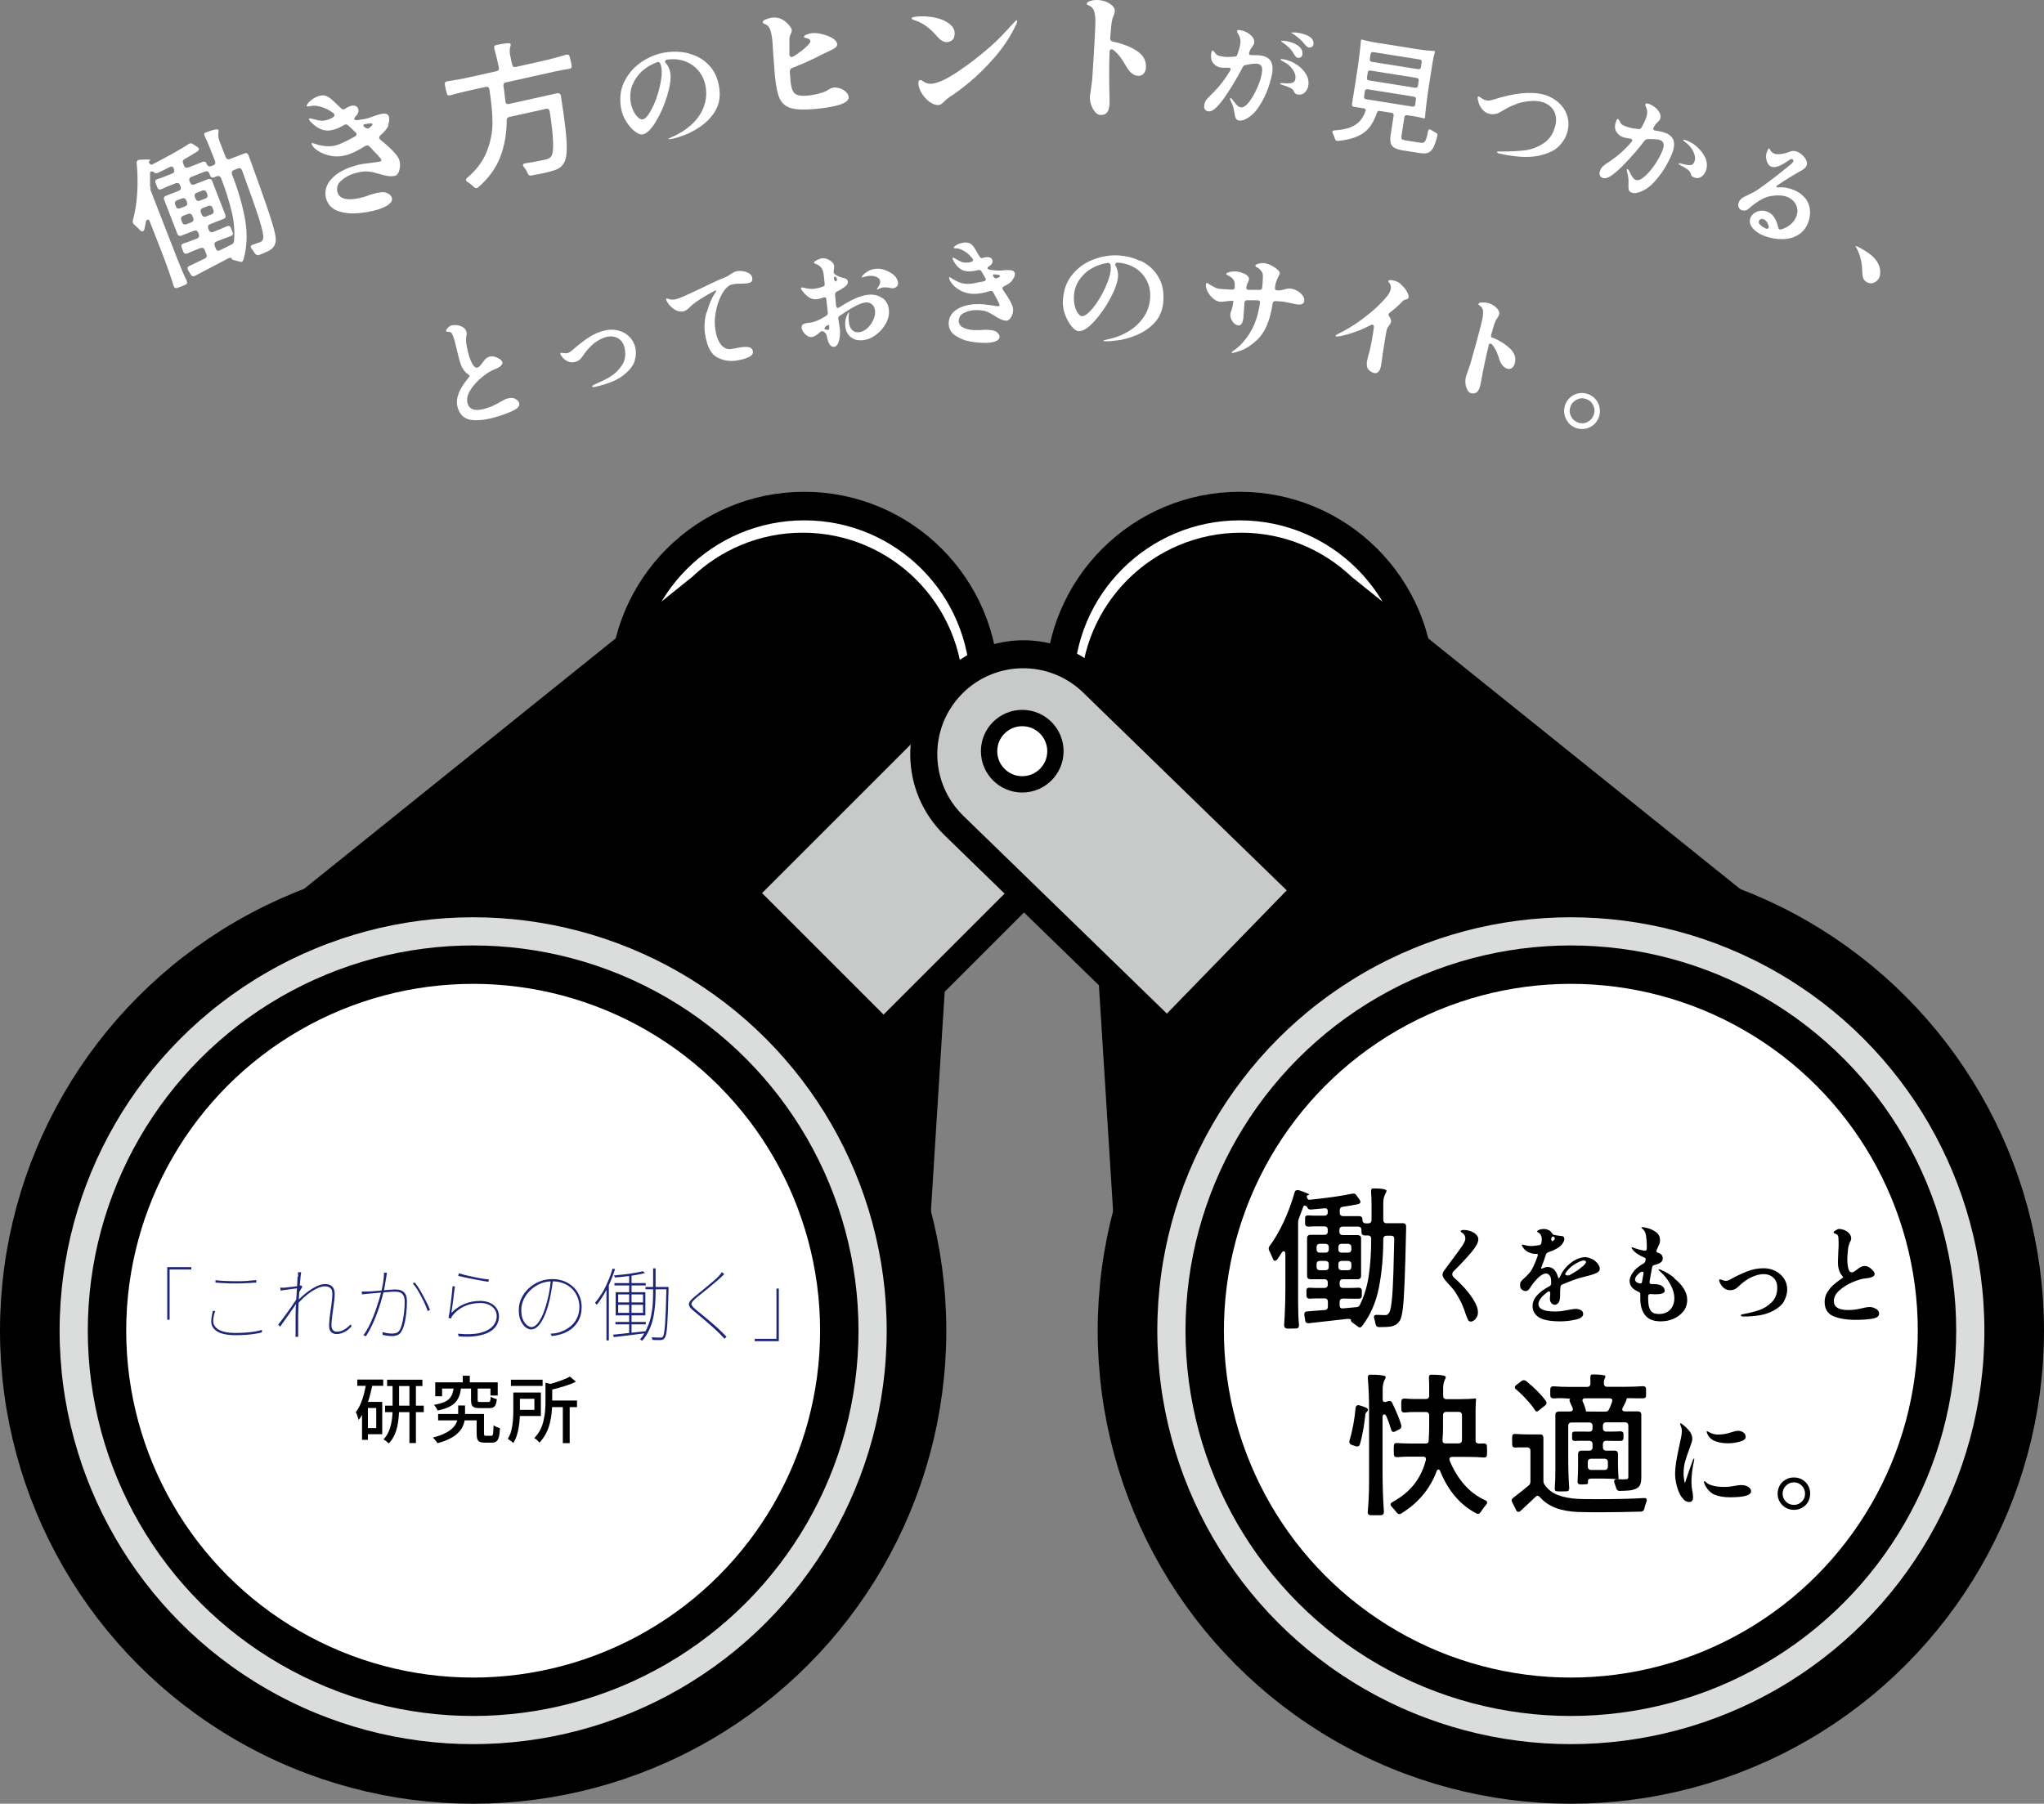
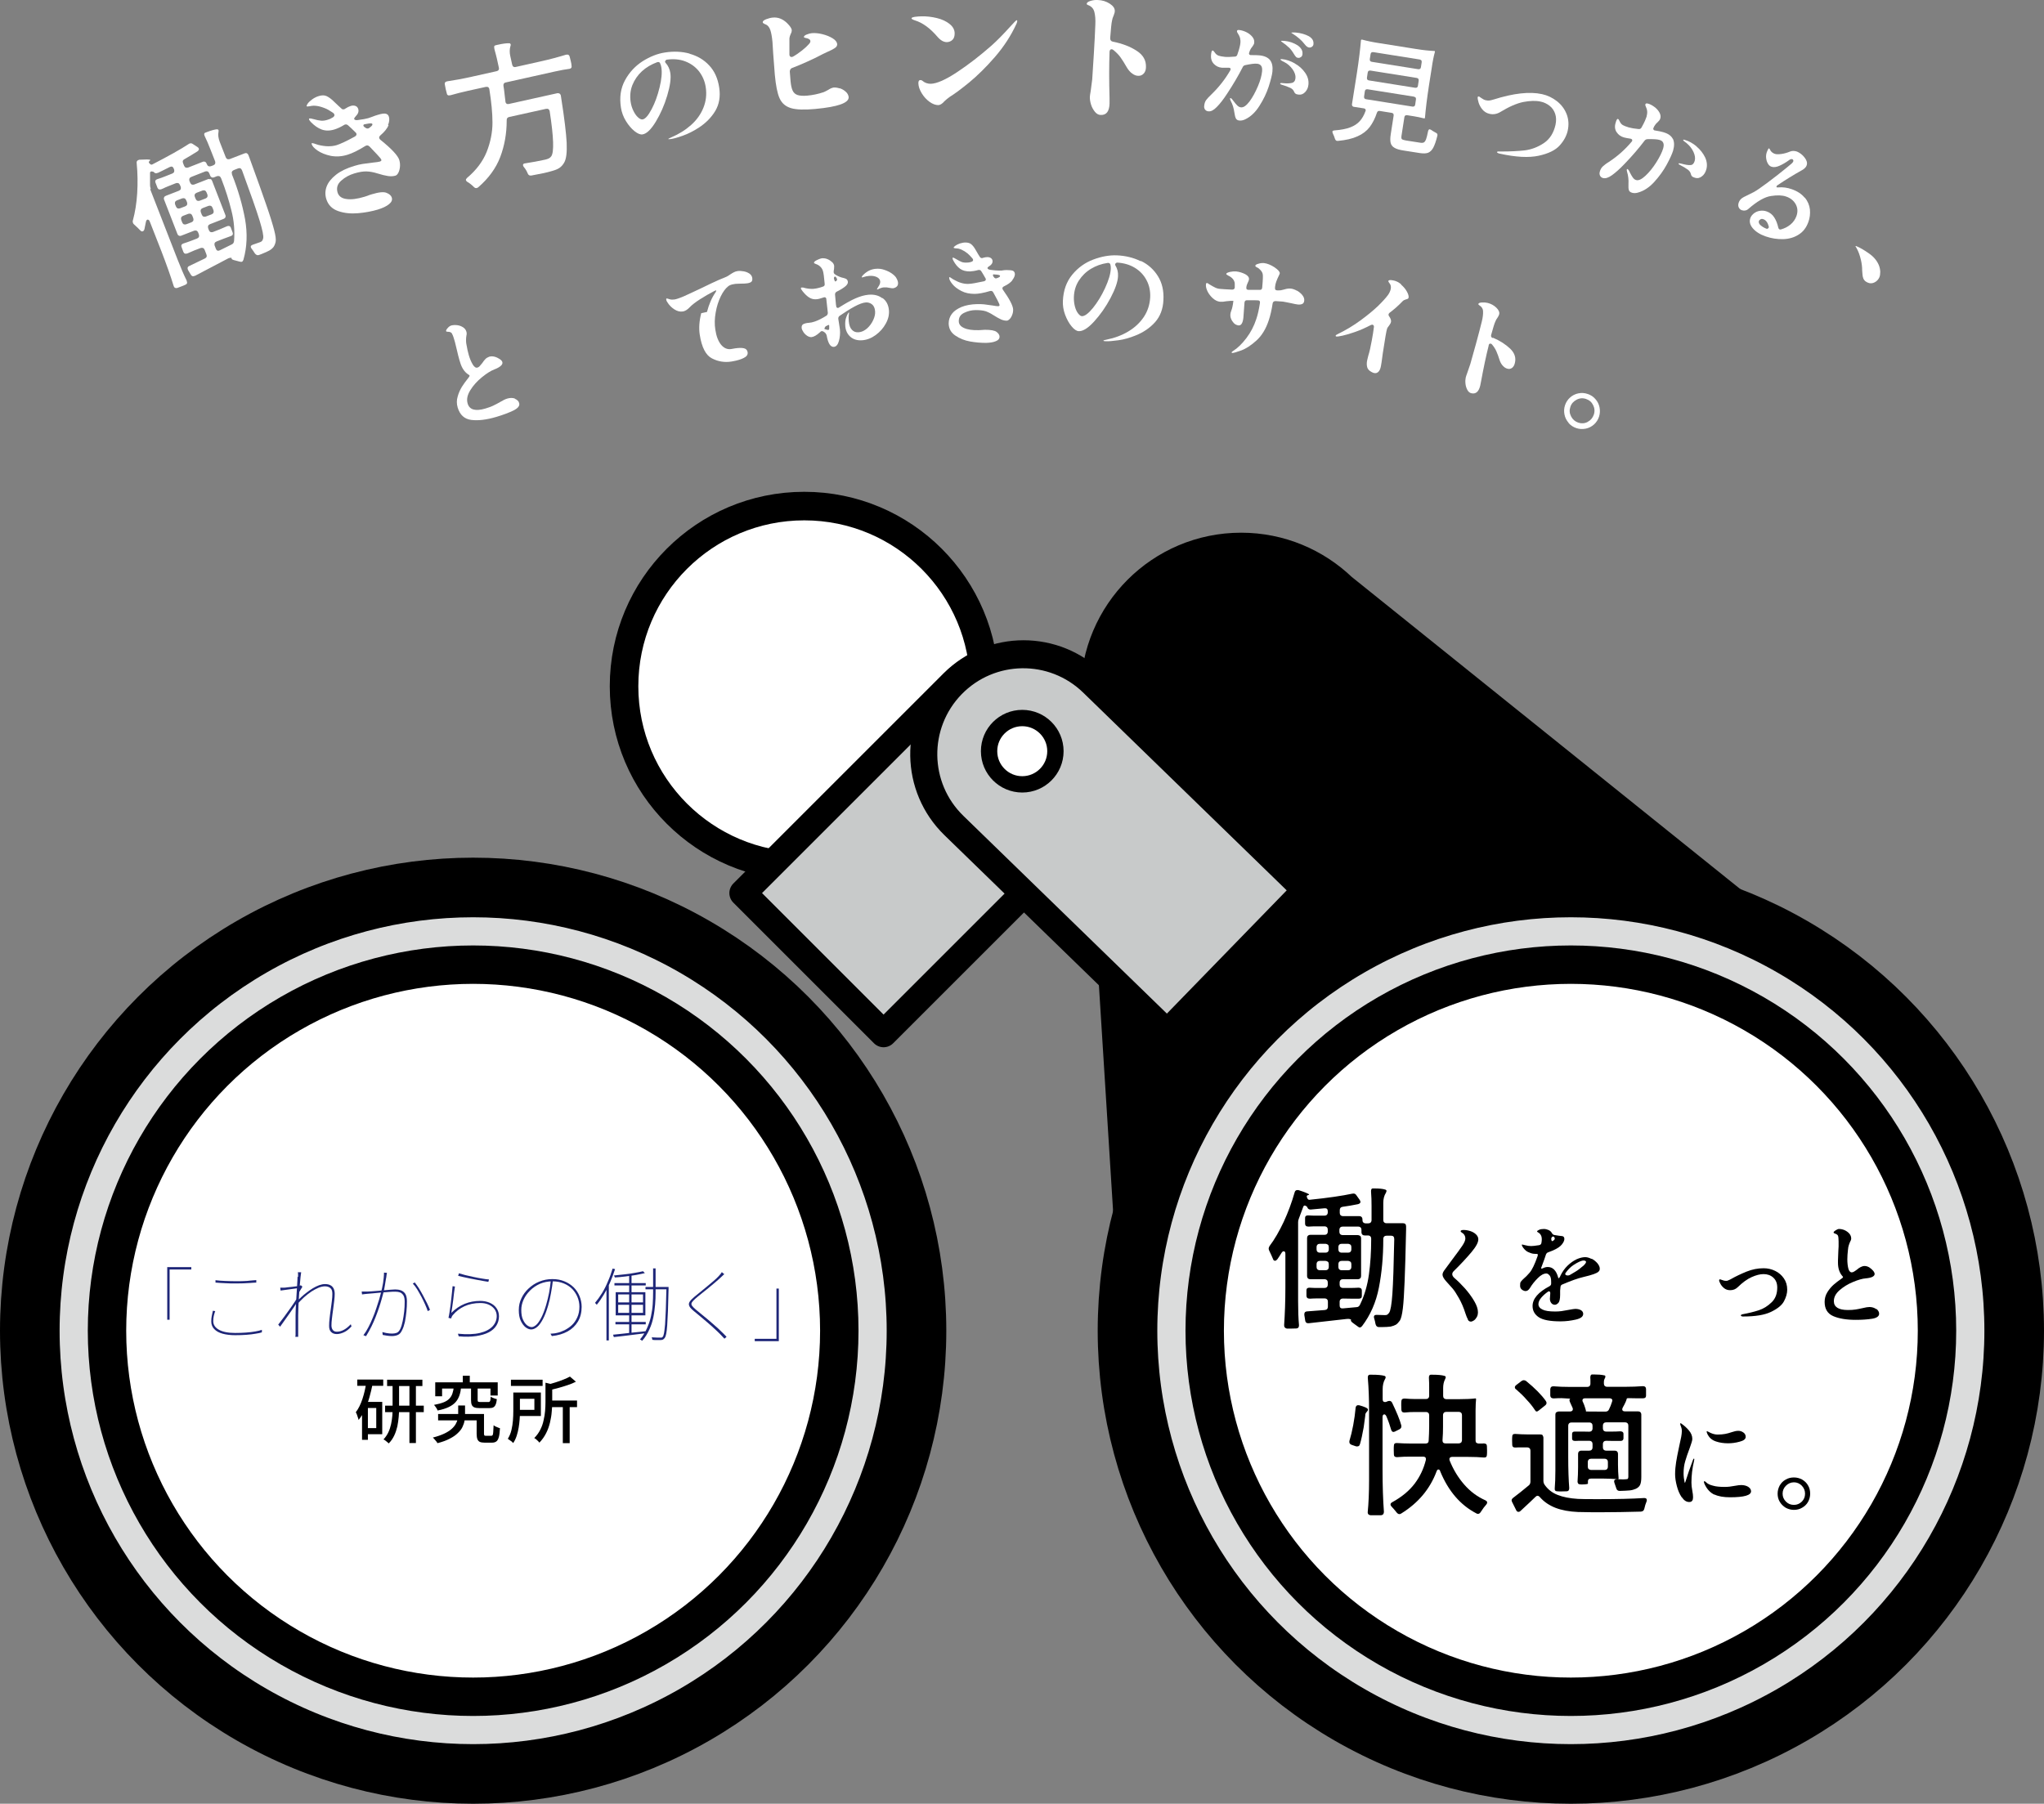
<svg xmlns="http://www.w3.org/2000/svg" id="_x32_0250606" viewBox="0 0 163.9 144.67">
  <rect x="0" y="0" width="163.9" height="144.67" fill="#808080" stroke="none" />
  <defs>
    <style>
      .cls-1 {
        stroke-width: 3.53px;
      }

      .cls-1, .cls-2, .cls-3, .cls-4, .cls-5 {
        fill: #fff;
      }

      .cls-1, .cls-2, .cls-6, .cls-4, .cls-7, .cls-5, .cls-8 {
        stroke: #000;
      }

      .cls-1, .cls-2, .cls-6, .cls-4, .cls-7, .cls-8 {
        stroke-linecap: round;
        stroke-linejoin: round;
      }

      .cls-2 {
        stroke-width: 2.29px;
      }

      .cls-9 {
        fill: #1e2678;
      }

      .cls-6 {
        stroke-width: 2.49px;
      }

      .cls-4 {
        stroke-width: 3.08px;
      }

      .cls-7 {
        fill: #dbdcdc;
        stroke-width: 4.78px;
      }

      .cls-5 {
        stroke-miterlimit: 10;
        stroke-width: 1.31px;
      }

      .cls-8 {
        fill: #c8caca;
        stroke-width: 2.17px;
      }
    </style>
  </defs>
  <g>
    <path class="cls-3" d="M12.04,15.17l2.2,5.65c.26.66.5,1.23.73,1.69v.03c.07.14.03.24-.09.29-.06.03-.17.08-.33.14l-.35.13c-.15.03-.24-.03-.28-.18-.25-.82-.58-1.73-.97-2.75l-.94-2.4c-.03-.07-.05-.11-.09-.13-.03-.02-.07-.03-.11-.02-.05.02-.09.08-.11.18-.03.13-.05.24-.07.34-.02.1-.04.18-.05.25-.03.09-.07.14-.13.16-.07.03-.14,0-.21-.08-.1-.11-.27-.27-.5-.48-.04-.04-.07-.07-.08-.12-.02-.06-.03-.13,0-.21.17-.63.29-1.35.34-2.15.05-.8.04-1.61-.04-2.42-.02-.13.03-.21.13-.25.04-.02.08-.03.1-.03.23-.01.43-.02.6-.02.17,0,.26.02.26.04,0,.02-.02.05-.06.08-.04.03-.06.07-.06.12.04.07.09.12.14.15.05.03.1.04.16,0,1.28-.66,2.25-1.2,2.9-1.63.02-.02.05-.03.08-.04.09-.03.17-.02.25.04l.37.24c.06.04.1.08.11.12.03.07,0,.15-.11.23-.36.23-.71.44-1.03.62-.14.07-.18.18-.12.33l.08.2c.03.07.07.12.13.15.06.02.12.02.19,0l1.17-.46c.07-.03.14-.03.19,0,.06.02.1.07.13.15l.02.05c.03.07.07.12.13.15.06.02.12.02.19,0l.19-.07c.07-.03.12-.07.15-.13.02-.06.02-.12,0-.19l-.39-.99c-.15-.38-.29-.72-.44-1.02l-.02-.05c-.05-.12-.03-.19.04-.23l.13-.05c.36-.14.63-.21.81-.23.07,0,.12.02.14.06.01.03.01.08,0,.15-.05.24-.01.51.1.8l.48,1.23c.03.07.07.12.13.15.06.02.12.02.19,0l1.19-.46c.15-.06.25,0,.31.14l.08.21c.61,1.68,1.07,2.95,1.36,3.81.3.86.5,1.52.62,1.98.12.46.16.78.12.96-.04.18-.1.31-.17.41-.08.1-.18.19-.33.28-.15.08-.36.18-.62.28l-.21.08c-.12.05-.23,0-.33-.12-.09-.15-.18-.27-.26-.38-.04-.05-.06-.09-.06-.1-.04-.09,0-.17.14-.22l.6-.21c.07-.03.13-.06.16-.11.03-.04.06-.1.08-.19.05-.18-.05-.66-.29-1.45-.24-.79-.71-2.12-1.4-4-.07-.17-.17-.22-.33-.16l-.33.13c-.07.03-.12.07-.15.13-.03.06-.02.12,0,.19v.03c.5,1.25.84,2.45,1.05,3.59.2,1.14.16,2.23-.13,3.25-.03.09-.07.14-.12.16-.04.02-.11.01-.19-.01l-.42-.11c-.17-.04-.25-.1-.22-.19-.11-.02-.23.01-.36.09l-2.59,1.36h-.03c-.12.06-.22.02-.29-.1l-.22-.37-.02-.05c-.05-.13-.01-.23.12-.28l1.25-.6c.14-.07.18-.18.12-.33l-.14-.36c-.03-.07-.07-.12-.13-.15-.06-.02-.12-.02-.19,0l-.52.2c-.12.05-.3.13-.53.23-.16.06-.27.03-.33-.1l-.08-.21-.08-.22c-.04-.12.01-.21.15-.26.24-.08.43-.14.58-.2l.52-.2c.07-.03.12-.07.15-.13.02-.06.02-.12,0-.19l-.06-.16c-.03-.07-.07-.12-.13-.15-.06-.02-.12-.02-.19,0l-1.03.4c-.07.03-.14.03-.19,0-.06-.02-.1-.07-.13-.15l-1.06-2.73c-.03-.07-.03-.14,0-.19.02-.06.07-.1.15-.13l1.03-.4c.07-.03.12-.07.15-.13.02-.06.02-.12,0-.19l-.06-.14c-.03-.07-.07-.12-.13-.15-.06-.02-.12-.02-.19,0l-.58.23c-.14.05-.33.14-.57.25-.16.06-.27.03-.33-.1l-.08-.21-.09-.23c-.04-.12.01-.21.15-.26.25-.08.46-.15.62-.22l.58-.23c.07-.03.12-.07.15-.13.02-.06.02-.12,0-.19l-.03-.08c-.06-.16-.17-.2-.33-.12-.45.23-.76.38-.95.47h-.03c-.12.06-.22.02-.31-.09-.09-.03-.16-.04-.21-.02s-.08.07-.07.14v.96c0,.09.02.19.06.29ZM14.8,15.91c-.06-.02-.12-.02-.19,0l-.42.16c-.07.03-.12.07-.15.13-.02.06-.02.12,0,.19l.07.17c.03.07.07.12.13.15.06.02.12.02.19,0l.42-.16c.07-.03.12-.07.15-.13.02-.06.02-.12,0-.19l-.07-.17c-.03-.07-.07-.12-.13-.15ZM15.29,17.15c-.06-.02-.12-.02-.19,0l-.42.16c-.07.03-.12.07-.15.13-.02.06-.02.12,0,.19l.08.21c.03.07.07.12.13.15.06.02.12.02.19,0l.42-.16c.07-.03.12-.07.15-.13.02-.06.02-.12,0-.19l-.08-.21c-.03-.07-.07-.12-.13-.15ZM16.88,14.36c.06.02.1.07.13.15l1.06,2.73c.03.07.03.14,0,.19-.02.06-.07.1-.15.13l-1.08.42c-.07.03-.12.07-.15.13-.02.06-.02.12,0,.19l.06.16c.03.07.07.12.13.15.06.02.12.02.19,0l.56-.22c.13-.05.32-.13.56-.24.15-.06.26-.03.31.09l.08.21.08.21c.04.13,0,.22-.14.27l-.6.22-.56.22c-.07.03-.12.07-.15.13-.02.06-.02.12,0,.19l.1.26c.06.16.17.2.33.12l.95-.47c.11-.05.17-.15.18-.28.06-.79,0-1.6-.21-2.42-.2-.82-.47-1.68-.82-2.58l-.02-.04c-.03-.07-.07-.12-.13-.15-.06-.02-.12-.02-.19,0l-.23.09c-.07.03-.14.03-.19,0-.06-.02-.1-.07-.13-.15l-.07-.17c-.03-.07-.07-.12-.13-.15-.06-.02-.12-.02-.19,0l-1.12.44c-.07.03-.12.07-.15.13-.02.06-.02.12,0,.19l.06.14c.03.07.07.12.13.15.06.02.12.02.19,0l1.08-.42c.07-.03.14-.03.19,0ZM16.43,15.28c-.06-.02-.12-.02-.19,0l-.47.18c-.07.03-.12.07-.15.13-.03.06-.02.12,0,.19l.07.17c.03.07.07.12.13.15.06.02.12.02.19,0l.47-.18c.07-.03.12-.07.15-.13.02-.06.02-.12,0-.19l-.07-.17c-.03-.07-.07-.12-.13-.15ZM16.91,16.51c-.06-.02-.12-.02-.19,0l-.47.18c-.07.03-.12.07-.15.13-.02.06-.02.12,0,.19l.08.21c.03.07.07.12.13.15.06.02.12.02.19,0l.47-.18c.07-.03.12-.07.15-.13.02-.06.02-.12,0-.19l-.08-.21c-.03-.07-.07-.12-.13-.15Z" />
    <path class="cls-3" d="M31.16,10.04c-.11.26-.33.54-.66.82-.08.07-.11.15-.09.22.01.04.04.09.09.13.91.73,1.41,1.27,1.52,1.63.05.18.07.36.05.55-.02.18-.06.34-.13.47-.07.13-.15.21-.24.23-.17.05-.36.06-.58.03-.21-.03-.51-.1-.89-.22-.29-.09-.56-.14-.83-.15-.26-.01-.59.04-.99.16-.4.12-.75.31-1.05.58-.3.26-.4.58-.29.95.09.29.32.47.7.52.38.06.87,0,1.46-.18.07-.02.15-.05.24-.08.09-.04.21-.08.35-.12.56-.17.96-.21,1.18-.11.23.09.37.22.42.39.05.18-.02.35-.23.52-.21.17-.51.31-.9.43-.47.14-1,.24-1.57.29-.58.05-1.11,0-1.6-.17-.49-.17-.81-.49-.96-.98-.1-.34-.09-.67.04-1.01.13-.33.38-.64.75-.93.37-.29.85-.52,1.45-.7.24-.07.46-.13.67-.16.21-.03.48-.07.83-.11.28-.03.46-.05.55-.08.1-.03.15-.08.13-.14-.02-.05-.05-.11-.11-.17-.07-.09-.34-.38-.83-.89-.11-.11-.22-.13-.35-.05-.56.35-1.03.58-1.42.7-.48.15-.93.17-1.35.09-.42-.09-.77-.23-1.05-.42-.28-.19-.44-.37-.48-.53-.01-.04,0-.06.02-.07.02,0,.07,0,.13.02.03,0,.07.02.13.04.06.02.14.04.25.08.56.14,1.05.15,1.48.02.28-.09.77-.31,1.46-.69.11-.07.15-.15.12-.23-.02-.05-.04-.09-.09-.12-.21-.21-.4-.39-.57-.54-.08-.07-.16-.1-.25-.07-.04.01-.07.02-.09.04-.28.17-.53.28-.75.35-.38.12-.72.12-1.03.01-.3-.11-.59-.31-.87-.6-.08-.09-.14-.16-.15-.22-.01-.04,0-.06.03-.07.04-.01.15,0,.31.05.28.08.5.12.64.13.14.01.31-.01.5-.07.09-.03.16-.05.2-.07.05-.02.13-.07.24-.13.1-.07.14-.15.11-.23-.01-.04-.04-.08-.1-.13-.3-.2-.5-.31-.61-.35-.5-.21-.91-.27-1.26-.18-.06.01-.12.02-.17.02-.05,0-.08,0-.08-.03-.01-.04.02-.11.09-.21.08-.11.21-.23.38-.35.17-.12.34-.2.52-.25.23-.07.44-.07.61.01.17.08.37.22.58.43l.38.36.21.19c.07.08.15.1.24.07.03,0,.07-.03.11-.06.14-.09.28-.16.41-.2.15-.05.28-.04.39,0s.19.14.22.26c.05.18-.01.37-.2.56-.06.07-.1.12-.12.16-.02.04-.01.07,0,.09.06.06.15.08.28.06.38-.05.66-.1.83-.15l.29-.1c.18-.07.34-.13.49-.17.29-.09.5-.12.63-.09.13.03.22.11.26.26.05.18.03.4-.08.66ZM29.22,9.97c-.07.02-.09.06-.08.11,0,.03.03.06.07.1l.07.05c.11.09.21.1.3.05l.12-.09c.13-.1.18-.18.16-.24-.02-.06-.12-.07-.31-.04l-.28.05h-.04Z" />
    <path class="cls-3" d="M40.56,6.61c-.15.03-.21.13-.19.28.03.18.06.35.07.49.01.14.03.26.04.35l.05.4v.05c.04.14.13.19.27.16l3.87-.86c.07-.02.13,0,.19.02.05.03.09.08.11.15.01.07.03.16.04.27.25,1.59.39,2.77.43,3.54.03.77-.03,1.29-.2,1.58-.1.18-.23.32-.37.42-.14.1-.34.18-.59.25-.23.07-.44.12-.66.17-.19.04-.53.11-1.02.2-.14.02-.24-.04-.29-.18-.08-.2-.19-.37-.31-.51-.03-.04-.05-.08-.06-.12-.02-.1.04-.16.18-.17.56-.09,1.09-.18,1.57-.29.13-.03.23-.06.31-.1.08-.04.14-.09.2-.17.24-.33.2-1.53-.12-3.6v-.02c-.04-.16-.14-.22-.3-.19l-2.94.65c-.15.03-.22.12-.21.28,0,1.07-.18,2.04-.52,2.94-.34.89-.93,1.7-1.76,2.42-.04.03-.08.05-.12.06-.08.02-.15,0-.23-.08-.18-.18-.36-.32-.52-.41-.07-.04-.1-.09-.12-.14-.01-.05.02-.11.09-.18.75-.63,1.27-1.33,1.58-2.1.3-.77.46-1.55.46-2.33,0-.78-.09-1.67-.25-2.68v-.02c-.02-.07-.05-.12-.1-.15-.05-.03-.11-.03-.19-.02l-1.41.31c-.53.12-1.01.24-1.42.36h-.03c-.07.02-.13.02-.17,0-.05-.03-.08-.07-.09-.14-.02-.07-.05-.18-.09-.35-.04-.18-.06-.3-.07-.37-.02-.08,0-.14.03-.18.04-.04.1-.07.17-.08.56-.08,1.22-.2,1.98-.37l1.97-.44c.08-.02.13-.05.16-.1.03-.05.04-.11.02-.19l-.16-.73c-.04-.18-.11-.44-.2-.77v-.05c-.04-.12-.01-.2.07-.23l.16-.04c.44-.1.75-.14.96-.13.07,0,.1.04.12.08.01.05,0,.1-.02.15-.07.24-.08.51-.01.81l.15.68c.02.08.05.13.1.16.05.03.11.04.19.02l2.01-.45c.72-.16,1.39-.34,2.01-.53.17-.04.27.02.3.16.02.07.05.19.09.36.04.17.06.28.06.35.03.15-.02.23-.16.26-.31.04-.71.11-1.2.22l-3.9.87Z" />
    <path class="cls-3" d="M55.29,4.31c.62.17,1.14.47,1.57.93.43.45.7,1.05.81,1.78.11.72,0,1.34-.31,1.87-.32.53-.76.98-1.33,1.35-.43.28-.85.49-1.27.64-.42.15-.74.24-.96.27-.14.02-.21.02-.21,0,0-.02.07-.06.23-.13.61-.26,1.14-.59,1.59-.99.45-.4.78-.86.99-1.38.21-.52.28-1.07.19-1.65-.07-.49-.26-.91-.54-1.28-.29-.36-.66-.63-1.11-.8-.45-.17-.95-.21-1.5-.13-.08.06-.12.12-.11.18,0,.02.02.04.04.07.21.23.33.5.38.81.07.44-.02,1.05-.25,1.82-.23.78-.54,1.47-.92,2.1-.38.62-.73.96-1.06,1.01-.17.03-.39-.06-.64-.26-.25-.2-.48-.47-.69-.81-.21-.34-.34-.7-.4-1.08-.13-.83-.02-1.56.33-2.2.35-.64.82-1.14,1.41-1.52.59-.37,1.19-.61,1.79-.7.7-.11,1.36-.08,1.98.09ZM52.94,5.08c-.05-.1-.14-.13-.25-.09-.46.17-.87.41-1.21.72-.34.31-.6.69-.77,1.11-.17.43-.21.88-.14,1.36.04.27.12.51.23.73s.23.39.37.51c.13.12.25.17.35.16.22-.03.46-.31.73-.82.27-.51.48-1.09.64-1.75.16-.65.21-1.19.14-1.61-.02-.12-.05-.23-.1-.32Z" />
    <path class="cls-3" d="M67.34,7.08c.19.06.35.16.48.28.14.12.21.27.23.42.04.47-.85.79-2.68.96-.87.08-1.52.06-1.95-.07-.43-.13-.73-.39-.91-.79-.18-.4-.3-1.03-.38-1.88-.04-.44-.08-1.01-.13-1.69l-.06-.96c-.04-.39-.09-.7-.17-.94-.08-.24-.22-.4-.42-.47-.12-.05-.19-.1-.19-.16,0-.09.09-.16.28-.24.2-.07.37-.12.53-.13.42-.04.8.11,1.15.45.23.23.36.42.37.56,0,.09-.02.18-.08.29-.07.15-.1.27-.11.36,0,.53,0,.96,0,1.29v.02c0,.07.03.12.06.15.03.03.08.05.12.04.05,0,.08-.02.11-.03.25-.14.49-.31.73-.5.24-.19.42-.36.52-.48.1-.1.15-.19.14-.27-.01-.12-.14-.21-.4-.25-.08-.02-.12-.04-.12-.07,0-.07.07-.14.22-.2.15-.06.29-.1.41-.11.25-.02.53,0,.85.08.32.08.59.19.82.33.23.14.35.3.37.46.01.12-.05.23-.18.32-.13.09-.32.19-.58.3l-.38.18c-.37.2-.78.4-1.25.61s-.87.38-1.22.51c-.12.04-.18.14-.19.29l.06.75c.03.35.09.61.17.78.08.17.21.29.39.35.18.06.44.08.78.05.44-.04.88-.13,1.32-.28.06-.02.17-.08.34-.17.18-.12.33-.18.46-.2.13-.01.29.01.48.07Z" />
    <path class="cls-3" d="M75.17,2.95c-.59-.69-1.19-1.13-1.82-1.32-.17-.06-.26-.11-.26-.16,0-.05.09-.09.27-.12.18-.02.35-.04.53-.04.41-.01.83.04,1.24.14.41.1.75.26,1.01.47.27.21.41.47.41.76,0,.22-.05.39-.17.51-.12.12-.27.18-.45.19-.26,0-.51-.14-.76-.43ZM74.54,8.17c-.25-.18-.46-.41-.63-.69-.17-.28-.26-.54-.27-.8,0-.17.05-.26.16-.26.06,0,.13.02.19.08.18.15.4.22.64.22.48-.01,1.19-.32,2.11-.93.92-.61,1.84-1.32,2.76-2.13.45-.4.95-.91,1.51-1.53.3-.34.47-.5.51-.51.03,0,.05.02.05.06,0,.05-.02.13-.06.22-.44.96-1.02,1.85-1.74,2.68-.72.83-1.41,1.5-2.05,2.03-.65.53-1.16.91-1.55,1.15-.16.11-.31.23-.44.36-.17.2-.34.3-.48.31-.23,0-.46-.08-.71-.26Z" />
    <path class="cls-3" d="M89.23,3.34c.75.15,1.39.39,1.91.73.52.33.77.77.75,1.31,0,.23-.07.41-.19.53-.12.12-.26.18-.43.17-.16,0-.32-.06-.48-.18-.16-.11-.3-.27-.42-.47-.21-.36-.38-.64-.52-.83-.14-.2-.33-.39-.57-.59-.04-.04-.1-.06-.15-.06-.05,0-.08.02-.11.05-.03.04-.04.09-.05.15v.04c-.04,1.07-.04,2.29,0,3.67v.45c-.02.62-.25.93-.71.91-.17,0-.33-.09-.46-.25s-.24-.35-.31-.57c-.07-.22-.1-.42-.1-.6,0-.08.02-.25.07-.51.06-.44.1-.75.12-.92.03-.37.07-1.05.13-2.04.06-.99.1-1.78.12-2.36.02-.41-.01-.75-.08-1.02-.07-.27-.24-.45-.52-.55-.06-.03-.09-.05-.09-.09,0-.1.11-.18.31-.24.2-.06.39-.08.56-.07.37.01.69.11.97.29.28.18.42.38.41.6,0,.09-.03.2-.09.35-.07.15-.11.28-.13.41-.05.19-.09.66-.15,1.41,0,.16.07.25.21.28Z" />
    <path class="cls-3" d="M101.84,4.82c.17.22.23.53.19.93-.03.27-.13.67-.3,1.2-.17.52-.42,1.04-.74,1.54-.32.51-.7.87-1.14,1.08-.16.08-.32.11-.45.1-.15-.01-.25-.07-.3-.17-.05-.1-.09-.25-.12-.47-.05-.35-.14-.66-.29-.93-.04-.09-.06-.15-.06-.19,0-.03.02-.05.04-.04.06,0,.13.08.22.21.12.16.23.29.32.38.09.09.19.14.3.15.21.02.43-.14.69-.48.25-.34.47-.75.67-1.22s.3-.87.33-1.18c.02-.21,0-.36-.08-.46-.07-.09-.18-.15-.33-.16-.18-.02-.49.02-.92.11-.11.02-.18.07-.22.16-.35.69-.77,1.4-1.25,2.13-.3.46-.58.82-.83,1.07-.25.26-.47.37-.67.35-.12-.01-.21-.06-.27-.14-.06-.08-.09-.18-.07-.31.02-.19.07-.34.16-.46.09-.12.23-.27.42-.45.6-.58,1.1-1.22,1.5-1.91.02-.04.03-.07.04-.1,0-.04-.01-.08-.04-.1-.03-.02-.08-.03-.14-.03-.21.01-.38,0-.53,0-.25-.02-.47-.13-.64-.31-.17-.18-.25-.42-.22-.73.02-.23.06-.34.12-.34.05,0,.1.05.17.15.08.13.18.21.3.26.12.04.29.08.52.1.19.02.46.01.79-.02.11,0,.18-.06.21-.17.09-.26.15-.45.18-.59.03-.12.05-.23.06-.32.02-.16,0-.3-.03-.43-.04-.12-.1-.25-.19-.38-.04-.05-.06-.11-.05-.16,0-.07.07-.1.2-.08.16.02.34.07.53.16.19.09.35.21.48.36.13.15.19.31.17.49,0,.06-.02.11-.05.16-.03.05-.06.11-.1.16-.11.13-.18.26-.22.38l-.03.09s-.01.04-.02.06c0,.05.01.09.05.12.04.03.09.04.15.03.25,0,.47,0,.65.02.39.04.67.17.84.38ZM103.82,5.09c.35.19.62.44.83.74.21.3.3.61.27.94-.02.25-.11.45-.26.61-.15.16-.32.23-.51.21-.13-.01-.22-.04-.27-.08-.05-.04-.09-.09-.12-.17-.05-.12-.14-.21-.27-.28-.21-.1-.45-.19-.73-.27-.07-.02-.11-.05-.11-.09,0-.04.08-.05.24-.03.3.03.53.02.7-.02.17-.04.27-.17.29-.39.02-.22-.06-.45-.23-.7-.18-.25-.4-.45-.68-.59-.11-.05-.18-.09-.22-.12-.05-.04-.08-.06-.08-.08,0-.02.04-.03.12-.03.34.03.69.15,1.03.34ZM103.35,3.81c-.14-.14-.33-.29-.55-.44-.05-.04-.08-.06-.08-.07,0-.03.09-.04.28-.02.4.04.74.16,1.04.35.29.2.43.43.4.71,0,.1-.05.18-.11.23-.07.05-.14.08-.22.07-.09,0-.16-.04-.2-.09-.05-.05-.1-.13-.17-.24-.11-.19-.24-.36-.38-.5ZM103.53,2.62s.13-.03.38-.01c.4.04.75.14,1.03.29.28.16.41.37.38.64,0,.09-.05.16-.12.21-.07.05-.14.07-.22.06-.06,0-.12-.03-.18-.07-.06-.04-.12-.11-.2-.21-.22-.29-.55-.58-.98-.85-.06-.03-.09-.06-.09-.07Z" />
    <path class="cls-3" d="M113.56,3.93c.54.09,1.03.14,1.46.16.04,0,.05.03.04.07-.09.32-.18.75-.26,1.32l-.21,1.33c-.16,1.04-.27,1.93-.33,2.66,0,.02-.04.03-.1.02-.24-.06-.5-.12-.76-.16l-.57-.09c-.06,0-.11,0-.15.03-.04.03-.06.07-.07.14l-.23,1.48c-.02.14-.01.23.03.27.04.04.16.08.34.11l1.16.18c.12.02.21,0,.27-.03.06-.04.12-.12.17-.25.05-.13.1-.34.16-.64.03-.12.08-.17.14-.16.01,0,.05.02.11.05.09.07.22.14.38.23.11.05.15.13.11.26-.1.41-.21.72-.32.93-.11.21-.25.34-.41.41-.16.06-.38.07-.65.03l-1.34-.21c-.32-.05-.56-.12-.72-.22-.16-.09-.26-.23-.3-.39-.04-.17-.04-.4.01-.71l.23-1.48c0-.06,0-.11-.03-.15-.03-.04-.07-.06-.14-.07l-.94-.15c-.12-.02-.19.03-.23.14-.15.46-.35.84-.58,1.15-.24.31-.56.56-.97.74-.41.19-.93.31-1.57.37-.02,0-.04,0-.08,0-.07-.01-.12-.06-.16-.15-.04-.14-.1-.29-.18-.46-.02-.05-.03-.1-.03-.13,0-.06.06-.09.16-.1.52-.04.94-.12,1.26-.24.32-.12.58-.29.77-.5.19-.21.34-.47.46-.8l.02-.05s0-.09-.03-.12c-.03-.03-.07-.05-.13-.06l-.77-.12c-.06,0-.11-.03-.14-.07-.03-.04-.04-.09-.03-.15l.39-2.46c.16-1.04.27-1.93.33-2.66,0-.04.04-.06.1-.05.41.11.89.21,1.43.29l2.89.46ZM113.5,7.82s-.07-.06-.13-.07l-3.71-.59c-.06,0-.11,0-.15.03-.04.03-.06.07-.07.14l-.06.41c0,.06,0,.11.03.15.03.04.07.06.14.07l3.71.59c.06,0,.11,0,.15-.03.04-.03.06-.07.07-.14l.06-.41c0-.06,0-.11-.03-.15ZM113.73,6.32s-.07-.06-.13-.07l-3.71-.59c-.06,0-.11,0-.15.03-.04.03-.06.07-.07.14l-.06.4c0,.06,0,.11.03.15.03.04.07.06.13.07l3.71.59c.06,0,.11,0,.15-.03.04-.03.06-.07.07-.14l.06-.4c0-.06,0-.11-.03-.15ZM113.97,4.84s-.07-.06-.14-.07l-3.71-.59c-.06,0-.11,0-.15.03-.04.03-.06.07-.07.14l-.06.39c0,.06,0,.11.03.15.03.04.07.06.14.07l3.71.59c.06,0,.11,0,.15-.03.04-.03.06-.07.07-.14l.06-.39c0-.06,0-.11-.03-.15Z" />
    <path class="cls-3" d="M120.08,12.26s-.05-.05-.05-.06c0-.01.02-.02.05-.04.03-.01.07-.02.12-.01h.24c.68,0,1.29-.03,1.83-.09.53-.07,1.04-.26,1.52-.58.48-.32.79-.81.94-1.47.07-.33.06-.63-.03-.89-.09-.26-.24-.48-.45-.64-.21-.16-.45-.28-.71-.33-.39-.09-.86-.07-1.39.03-.54.11-1.15.38-1.84.8-.28.17-.57.22-.87.15-.24-.05-.44-.18-.6-.38-.12-.16-.22-.33-.28-.53s-.08-.34-.07-.42c.01-.05.04-.07.08-.06.04,0,.1.04.19.11.14.1.27.17.38.19.12.03.22.03.3.02.08-.01.19-.04.33-.08,1.58-.5,2.88-.65,3.88-.43.45.1.84.29,1.2.57.35.28.61.62.77,1.03.16.41.19.85.09,1.32-.09.41-.3.81-.64,1.19-.34.38-.9.66-1.69.83-.79.17-1.83.12-3.13-.17-.07-.01-.12-.03-.16-.06Z" />
    <path class="cls-3" d="M134.14,11.13c.12.24.13.56.02.95-.08.26-.25.64-.51,1.12-.26.48-.6.95-1,1.39-.4.44-.84.73-1.32.86-.18.05-.33.05-.46.01-.14-.04-.23-.11-.26-.22-.03-.1-.04-.26-.03-.48.02-.35-.02-.68-.11-.97-.03-.09-.03-.16-.02-.2,0-.03.03-.04.05-.03.05.02.12.1.18.25.09.18.17.32.25.43.07.1.16.17.26.2.2.06.45-.06.76-.35.31-.29.6-.65.87-1.08.27-.43.45-.8.54-1.1.06-.2.06-.36,0-.47-.05-.11-.15-.18-.3-.22-.17-.05-.48-.07-.93-.06-.11,0-.19.04-.25.11-.47.62-1,1.24-1.61,1.87-.38.4-.72.7-1.01.91-.29.21-.53.28-.72.23-.11-.03-.19-.09-.24-.19s-.05-.2-.02-.32c.05-.18.13-.32.24-.42.11-.1.27-.23.5-.37.7-.46,1.3-1,1.81-1.61.03-.03.05-.06.05-.09.01-.04,0-.08-.02-.1-.03-.03-.07-.05-.13-.06-.21-.03-.38-.06-.52-.1-.25-.07-.44-.21-.58-.42s-.17-.46-.08-.75c.06-.22.12-.33.18-.31.05.01.09.07.14.18.06.14.14.24.25.31.11.06.28.13.49.19.19.05.45.1.78.13.11.01.19-.03.24-.13.13-.24.23-.42.28-.55.05-.12.09-.22.12-.31.04-.16.06-.3.05-.43-.01-.13-.05-.26-.12-.41-.03-.06-.04-.11-.02-.16.02-.07.09-.08.21-.05.16.04.32.13.49.25.17.12.31.27.41.44.1.17.13.34.08.51-.02.05-.04.1-.08.15-.04.05-.08.09-.13.14-.13.11-.22.23-.28.34l-.04.09s-.02.04-.03.06c-.01.05,0,.09.03.12.03.04.08.06.14.06.25.04.46.08.63.13.38.11.63.28.76.53ZM136.04,11.75c.3.25.53.55.69.88.15.33.18.66.09.97-.07.24-.19.43-.36.55-.17.13-.35.17-.54.11-.13-.04-.21-.08-.25-.12-.04-.05-.07-.11-.09-.19-.03-.13-.1-.23-.22-.33-.19-.14-.41-.27-.67-.4-.07-.03-.1-.07-.09-.1,0-.04.09-.03.24.01.29.08.52.12.7.11.17,0,.29-.12.35-.33.06-.21.03-.45-.1-.73-.13-.28-.32-.51-.56-.71-.1-.07-.16-.12-.2-.15-.05-.05-.07-.08-.06-.1,0-.02.05-.03.12,0,.33.09.65.27.95.52Z" />
    <path class="cls-3" d="M144.72,15.85c.24.29.37.61.41.95.03.34,0,.68-.13,1.02-.16.44-.42.78-.78,1-.36.23-.78.35-1.25.36-.47.01-.93-.06-1.39-.22-.46-.16-.8-.38-1.03-.65-.23-.27-.29-.54-.2-.81.05-.15.15-.27.28-.38.14-.11.3-.18.48-.21s.37-.02.56.05c.25.09.46.25.6.48.15.23.25.5.32.8.02.09.06.14.11.16.04.01.07.01.11,0,.29-.08.54-.21.76-.39.22-.18.38-.41.48-.68.12-.34.1-.66-.06-.95-.16-.29-.42-.5-.78-.62-.29-.1-.69-.12-1.2-.04-.5.07-1.11.42-1.82,1.04-.08.07-.16.11-.25.12-.09.02-.18.01-.27-.02-.12-.04-.2-.12-.25-.23-.05-.11-.05-.24,0-.38s.13-.25.23-.33c.1-.08.27-.17.49-.27.2-.1.37-.18.5-.25.13-.07.28-.17.44-.28.4-.28.89-.64,1.46-1.09.57-.45.94-.75,1.12-.91.07-.06.11-.12.13-.16.02-.05.02-.09,0-.12-.01-.03-.04-.06-.07-.07-.08-.03-.18,0-.3.1-.22.16-.46.3-.72.42-.26.12-.48.14-.66.08-.11-.04-.21-.12-.28-.25-.08-.13-.12-.28-.14-.44-.02-.17,0-.32.05-.47.01-.04.04-.1.08-.19.04-.09.08-.13.1-.12.02,0,.07.07.13.19.02.04.07.09.13.14.07.05.14.09.21.11.11.04.28.04.52.01.23-.03.47-.1.71-.2.16-.06.33-.06.52,0,.13.05.27.13.41.25.14.12.26.27.34.42.08.16.1.3.05.44-.05.15-.18.28-.38.39-.68.38-1.33.78-1.95,1.2-.05.03-.08.06-.09.1-.01.04,0,.07.04.08.01,0,.05,0,.12,0,.35-.03.71.02,1.05.14.46.16.81.39,1.04.68ZM141.83,18.25s.01-.06,0-.09c-.09-.32-.23-.51-.44-.58-.08-.03-.16-.03-.22.01-.07.04-.11.08-.13.13-.04.12.01.25.16.37.15.12.31.21.49.27.07-.02.12-.06.14-.11Z" />
    <path class="cls-3" d="M149.37,22.21c-.02-.1-.03-.27-.05-.51,0-.31-.04-.59-.1-.85-.09-.38-.2-.69-.35-.95-.03-.05-.05-.09-.07-.12-.02-.02-.02-.04-.02-.04,0-.01.03,0,.07,0,.29.12.62.31.99.57.38.26.65.57.81.94.07.17.11.35.12.54,0,.18-.02.33-.07.45-.08.18-.21.32-.39.41-.18.09-.37.1-.56.01-.21-.09-.34-.25-.38-.47Z" />
  </g>
  <g>
    <path class="cls-3" d="M41.28,31.98c.19.08.31.19.35.35.06.22-.09.41-.47.6-.38.18-.83.35-1.37.51-.78.23-1.45.31-2,.24-.55-.07-.91-.4-1.09-.99-.09-.3-.09-.6,0-.89.08-.29.2-.55.34-.78.14-.22.32-.47.53-.73.09-.11.11-.18.05-.21l-.08-.05c-.3-.2-.52-.53-.65-.99l-.06-.19c-.05-.17-.12-.45-.21-.84-.03-.11-.06-.23-.09-.37-.03-.14-.07-.28-.12-.44-.07-.25-.14-.4-.19-.48-.06-.07-.16-.11-.31-.11-.08,0-.13-.01-.14-.06-.01-.05.03-.13.12-.23.09-.11.18-.17.25-.2.16-.05.33-.06.51-.04.18.02.34.08.48.17.14.09.23.21.27.36.01.04.02.09.02.14s0,.1-.02.16c-.02.12-.03.23-.03.34,0,.11,0,.25.04.42.05.3.11.57.18.81.09.31.2.56.32.76.12.2.25.28.38.24.06-.02.12-.05.17-.11.05-.05.12-.14.21-.25.09-.14.18-.25.26-.33s.19-.14.3-.18c.13-.04.27-.04.43,0,.15.04.29.11.41.19.12.08.19.16.21.24.03.1-.01.2-.12.3-.11.1-.28.2-.52.29-.29.11-.62.32-1,.63-.38.31-.69.65-.93,1.04s-.31.74-.21,1.07c.15.5.62.63,1.41.4.26-.08.47-.15.65-.24.17-.08.36-.18.55-.29.23-.14.42-.23.56-.27.23-.07.44-.07.63,0Z" />
-     <path class="cls-3" d="M47.55,31.05s-.06-.02-.07-.05c0-.04.03-.08.12-.13.51-.22.95-.43,1.32-.65.37-.22.69-.53.95-.92.26-.39.33-.86.21-1.39-.08-.37-.26-.63-.53-.78-.27-.15-.57-.19-.91-.11-.3.07-.62.23-.96.48-.34.26-.68.64-1.02,1.15-.13.2-.33.33-.58.39-.2.04-.39.03-.57-.06-.15-.08-.28-.18-.39-.3-.11-.13-.17-.22-.19-.28-.01-.05,0-.09.06-.1.02,0,.09,0,.21.02.12.02.22.02.3,0,.07-.02.14-.04.19-.08.05-.03.1-.07.14-.1.04-.03.06-.06.07-.06.38-.34.79-.66,1.22-.96.44-.3.9-.51,1.4-.62.35-.08.69-.08,1.03,0,.34.08.64.24.89.48.25.24.42.54.51.91.07.32.05.68-.06,1.06-.11.38-.42.77-.92,1.16-.5.39-1.27.7-2.3.93-.06.01-.11.02-.15,0Z" />
-     <path class="cls-3" d="M56.69,25.02c.16-.62.39-1.15.69-1.58.04-.07.06-.11.05-.13s-.02-.03-.04-.02l-.11.05c-.4.21-.79.43-1.16.67-.37.24-.64.45-.81.63-.19.2-.37.31-.54.34-.24.04-.47-.02-.7-.17-.23-.15-.42-.34-.57-.59-.04-.06-.07-.12-.08-.2,0-.05,0-.08.04-.08.02,0,.05,0,.1.02.05.01.09.03.13.04.13.04.26.04.4.02.17-.03.4-.11.71-.24.31-.14.77-.35,1.4-.65.12-.06.4-.19.83-.4.44-.21.81-.37,1.12-.49.08-.03.16-.07.24-.12.08-.05.13-.08.15-.1.13-.08.23-.15.32-.19.08-.04.19-.08.3-.09.13-.02.28-.01.46.02.18.03.33.09.47.18.13.09.21.21.23.35.02.13,0,.23-.05.29-.06.07-.17.11-.33.14-.12.02-.3.03-.56.03-.05,0-.13,0-.25.01-.12,0-.21.01-.29.03-.2.03-.36.09-.47.19-.2.16-.4.43-.58.8-.18.38-.32.8-.4,1.28-.09.48-.1.94-.03,1.38.08.54.24.94.47,1.22.23.27.51.39.83.33.12-.02.21-.04.28-.05l.42-.08c.28-.04.52-.05.7-.01.18.04.28.14.31.32.03.19-.07.34-.31.46-.23.12-.52.2-.84.26l-.17.03c-.53.08-1.04,0-1.53-.25-.5-.25-.83-.88-.99-1.91-.08-.52-.04-1.1.12-1.72Z" />
+     <path class="cls-3" d="M56.69,25.02c.16-.62.39-1.15.69-1.58.04-.07.06-.11.05-.13s-.02-.03-.04-.02l-.11.05c-.4.21-.79.43-1.16.67-.37.24-.64.45-.81.63-.19.2-.37.31-.54.34-.24.04-.47-.02-.7-.17-.23-.15-.42-.34-.57-.59-.04-.06-.07-.12-.08-.2,0-.05,0-.08.04-.08.02,0,.05,0,.1.02.05.01.09.03.13.04.13.04.26.04.4.02.17-.03.4-.11.71-.24.31-.14.77-.35,1.4-.65.12-.06.4-.19.83-.4.44-.21.81-.37,1.12-.49.08-.03.16-.07.24-.12.08-.05.13-.08.15-.1.13-.08.23-.15.32-.19.08-.04.19-.08.3-.09.13-.02.28-.01.46.02.18.03.33.09.47.18.13.09.21.21.23.35.02.13,0,.23-.05.29-.06.07-.17.11-.33.14-.12.02-.3.03-.56.03-.05,0-.13,0-.25.01-.12,0-.21.01-.29.03-.2.03-.36.09-.47.19-.2.16-.4.43-.58.8-.18.38-.32.8-.4,1.28-.09.48-.1.94-.03,1.38.08.54.24.94.47,1.22.23.27.51.39.83.33.12-.02.21-.04.28-.05c.28-.04.52-.05.7-.01.18.04.28.14.31.32.03.19-.07.34-.31.46-.23.12-.52.2-.84.26l-.17.03c-.53.08-1.04,0-1.53-.25-.5-.25-.83-.88-.99-1.91-.08-.52-.04-1.1.12-1.72Z" />
    <path class="cls-3" d="M70.76,23.9c.31.22.48.55.52.98.03.35-.05.71-.25,1.07-.2.37-.47.67-.81.92-.34.25-.7.39-1.07.42-.37.03-.69-.05-.94-.26-.25-.21-.4-.5-.43-.87-.02-.28,0-.52.08-.72.04-.11.08-.2.12-.27.04-.07.07-.1.08-.11.01,0,.02,0,.02.03,0,.01,0,.04-.01.1-.03.21-.03.4-.01.58.03.31.11.54.26.69.14.15.33.21.54.19.24-.02.46-.13.67-.31.21-.19.37-.41.49-.67.12-.26.17-.49.15-.71-.02-.26-.11-.45-.26-.56-.15-.11-.32-.16-.51-.14-.22.02-.52.13-.89.33-.37.2-.76.45-1.18.74-.09.06-.12.15-.11.25l.06.38.07.46c.03.32,0,.64-.08.93s-.22.46-.41.47c-.27.02-.46-.28-.57-.9-.03-.14-.12-.25-.27-.33-.03-.02-.07-.03-.12-.03-.06,0-.1.03-.14.08-.27.25-.5.38-.7.4-.11,0-.22-.03-.34-.11-.12-.08-.22-.18-.3-.3-.08-.12-.13-.23-.14-.33-.01-.16.04-.26.15-.31.11-.05.26-.09.44-.1.14-.01.29-.04.46-.1.27-.09.59-.25.97-.49.06-.08.09-.16.08-.22-.02-.22-.06-.58-.12-1.08,0-.07-.03-.12-.07-.14-.04-.02-.09-.03-.16,0-.23.08-.41.13-.54.14-.22.02-.41-.02-.59-.13-.17-.1-.36-.28-.55-.52-.08-.11-.13-.18-.13-.22,0-.04.02-.07.08-.07.06,0,.14,0,.24.04.08.02.19.04.35.06.16.01.29.02.39,0,.19-.02.42-.07.7-.17.11-.03.16-.1.15-.21-.02-.25-.05-.47-.07-.67-.03-.2-.05-.32-.07-.37-.04-.13-.1-.24-.2-.34-.1-.1-.21-.17-.33-.21-.12-.04-.19-.08-.19-.12,0-.06.08-.14.26-.22.18-.09.32-.13.42-.14.11,0,.24.01.39.07.15.06.27.14.38.24.11.1.16.21.17.32,0,.06,0,.13-.01.22-.01.08-.02.15-.03.19,0,.02,0,.04,0,.08,0,.07.04.13.1.17.16.11.34.2.55.26l.16.04c.11.03.19.06.24.11s.08.11.09.2c.01.13-.08.27-.27.41-.1.08-.3.21-.62.37-.1.05-.15.14-.14.25l.06.65c0,.1.02.18.03.24,0,.12.06.17.15.17.02,0,.05-.02.1-.05l.08-.05c.45-.28.85-.51,1.22-.67.37-.16.71-.26,1.04-.29.44-.04.81.05,1.11.28ZM66.42,26.07s-.1.03-.18.09h-.02c-.05.05-.08.1-.1.15-.02.05-.02.08.02.09l.14.04c.05.02.1.03.14.02.04,0,.06-.03.07-.08,0-.05,0-.14,0-.27,0-.04-.02-.05-.06-.05ZM66.95,22.18s-.05.02-.06.05c-.02.03-.02.07-.02.11h0s.02.09.05.16c.03.07.06.09.09.07.03-.02.06-.05.09-.08.02-.02.02-.05.02-.08,0-.05-.04-.12-.1-.2-.02-.02-.04-.02-.06-.02ZM72.01,22.67c.01.13-.02.24-.1.31-.08.08-.18.12-.3.14-.05,0-.14,0-.27-.03-.17-.04-.31-.05-.44-.04-.11,0-.22.03-.32.07-.06.02-.11.05-.15.07-.04.02-.07.03-.08.03-.02,0-.03,0-.03-.03,0,0,.03-.06.09-.16.12-.17.18-.32.17-.45-.01-.16-.11-.28-.28-.36-.17-.08-.37-.11-.6-.09-.16.01-.28.04-.38.07-.1.03-.16.05-.18.05-.03,0-.04,0-.04-.02,0-.04.05-.12.16-.22.28-.27.6-.42.96-.45.23-.02.46,0,.68.08.22.07.42.17.59.28.17.12.29.23.36.34.09.15.15.29.16.41Z" />
    <path class="cls-3" d="M81.18,22.48c-.14.18-.37.34-.68.49-.08.04-.12.09-.12.15,0,.04.01.08.04.12.54.76.81,1.29.82,1.59,0,.15-.02.29-.08.43-.05.14-.12.25-.2.33-.08.08-.16.13-.24.13-.14,0-.29-.03-.45-.1-.16-.07-.37-.19-.64-.36-.2-.13-.4-.23-.6-.3-.2-.06-.46-.09-.79-.09-.33,0-.64.08-.93.22-.29.14-.43.36-.43.67,0,.24.15.43.43.55.28.13.67.18,1.16.17.06,0,.12,0,.2-.01.08,0,.18-.01.3-.02.47,0,.78.05.94.17.16.12.24.25.24.39,0,.15-.09.27-.29.35-.2.09-.46.13-.79.14-.39,0-.82-.03-1.27-.11-.46-.08-.85-.24-1.2-.48-.34-.23-.52-.55-.53-.96,0-.28.08-.54.25-.77.17-.23.43-.41.78-.56.35-.14.77-.22,1.27-.23.2,0,.38,0,.55.02.17.02.39.05.66.09.22.04.37.06.44.06.09,0,.13-.03.13-.08,0-.04-.02-.1-.05-.16-.03-.08-.18-.37-.45-.86-.06-.11-.14-.15-.26-.12-.5.15-.92.23-1.24.23-.4,0-.75-.07-1.06-.23-.31-.16-.55-.34-.72-.55-.17-.21-.26-.38-.26-.51,0-.03,0-.05.03-.05.02,0,.05.01.09.04.02.01.05.03.09.06.04.03.1.07.18.11.4.23.78.34,1.13.33.24,0,.66-.08,1.27-.21.1-.03.15-.08.15-.15,0-.04-.01-.08-.04-.11-.12-.21-.22-.39-.32-.54-.04-.07-.11-.11-.18-.11-.03,0-.06,0-.08.01-.25.07-.47.1-.65.11-.32,0-.58-.06-.79-.21-.21-.15-.39-.37-.54-.65-.05-.09-.07-.15-.07-.2,0-.03.01-.05.04-.05.04,0,.11.04.23.11.2.12.36.2.46.24.11.04.24.06.4.05.08,0,.13,0,.17-.01.04,0,.12-.02.21-.05.09-.03.14-.08.14-.15,0-.03-.02-.07-.05-.12-.19-.21-.32-.35-.39-.4-.34-.27-.65-.41-.93-.41-.05,0-.09-.01-.13-.02-.04,0-.06-.02-.06-.04,0-.03.04-.08.12-.14.09-.07.21-.13.37-.19.16-.05.31-.08.45-.08.19,0,.35.04.47.14.12.1.24.25.35.45l.21.36.12.19c.04.07.1.11.17.11.03,0,.06,0,.09-.02.13-.04.25-.06.35-.06.12,0,.23.03.3.09.08.06.12.15.12.25,0,.15-.09.28-.27.39-.06.04-.1.07-.12.1-.02.03-.03.05-.01.08.03.06.1.09.2.11.3.04.53.06.68.06h.24c.15-.03.29-.04.41-.04.24,0,.41.02.51.06.09.05.14.13.15.26,0,.15-.07.31-.21.49ZM79.7,22c-.06,0-.08.02-.08.07,0,.03.01.06.03.09l.04.06c.06.09.14.13.22.1l.11-.04c.12-.05.18-.1.17-.15,0-.05-.08-.08-.23-.1l-.23-.02h-.04Z" />
    <path class="cls-3" d="M91.49,20.93c.58.28,1.03.69,1.36,1.22.33.53.48,1.16.44,1.91-.03.72-.26,1.32-.67,1.78s-.94.82-1.57,1.07c-.47.19-.93.32-1.37.38-.44.06-.77.09-1,.08-.14,0-.21-.02-.2-.05,0-.02.08-.05.25-.08.65-.13,1.24-.35,1.75-.66.52-.31.93-.7,1.24-1.16.31-.47.48-1,.51-1.58.02-.49-.07-.95-.29-1.36-.21-.41-.53-.75-.94-1-.41-.25-.89-.39-1.44-.42-.09.04-.14.09-.14.15,0,.02,0,.04.02.08.16.26.23.55.21.87-.02.44-.22,1.02-.6,1.74s-.82,1.34-1.31,1.88c-.49.54-.91.8-1.24.78-.17,0-.37-.14-.57-.38-.21-.25-.38-.56-.52-.93-.14-.38-.2-.75-.18-1.13.04-.84.29-1.53.75-2.09.46-.56,1.02-.96,1.68-1.21.66-.25,1.29-.36,1.89-.34.71.03,1.35.19,1.92.47ZM89.04,21.23c-.03-.11-.11-.16-.23-.14-.49.07-.93.23-1.33.47-.4.24-.72.56-.97.94-.25.39-.38.82-.4,1.31-.01.27.02.52.08.76s.15.43.26.57c.11.14.21.22.31.22.22,0,.51-.21.88-.66.36-.45.69-.98.97-1.59.28-.61.44-1.13.46-1.55,0-.12,0-.23-.03-.33Z" />
    <path class="cls-3" d="M103.98,23.3c.18.1.33.22.45.37s.17.3.15.45c-.01.13-.07.22-.16.26-.09.04-.21.06-.37.04-.09-.01-.26-.04-.51-.1-.36-.07-.58-.12-.67-.13l-.59-.04c-.12,0-.2.05-.23.17-.08.54-.19,1-.31,1.36-.23.7-.56,1.24-.99,1.63-.43.39-.84.66-1.23.8-.39.14-.63.21-.72.2-.03,0-.04-.02-.04-.04,0-.04.05-.08.13-.13.35-.22.7-.56,1.05-1.02.35-.46.62-.98.8-1.54.12-.35.21-.77.29-1.28v-.02c.02-.12-.04-.19-.17-.19-.12,0-.24-.01-.33-.01-.1,0-.18,0-.25,0h-.29c-.13,0-.19.07-.2.2-.05.72-.08,1.13-.09,1.22-.05.42-.18.62-.39.6-.14-.02-.27-.08-.37-.18-.1-.11-.18-.23-.23-.36-.05-.13-.06-.25-.05-.36,0-.07.03-.17.07-.28.07-.17.13-.43.17-.79h-.02s-.2,0-.2,0c-.25.02-.46.04-.61.07-.08,0-.16,0-.25,0-.19-.02-.38-.11-.56-.27-.18-.16-.32-.34-.43-.55-.1-.21-.15-.4-.13-.57,0-.08.04-.12.1-.11.02,0,.08.04.18.11.18.11.33.19.45.25.12.06.25.1.4.11.21.02.53.04.97.06.12,0,.19-.05.21-.16,0-.05,0-.16,0-.34-.03-.27-.21-.48-.53-.63-.11-.06-.16-.1-.15-.13,0-.06.1-.11.29-.16.18-.04.35-.05.5-.04.27.03.51.11.73.22.22.12.32.26.3.42,0,.05-.03.13-.09.25-.05.11-.08.19-.1.26l-.02.11v.04c-.01.06,0,.1.03.13.03.03.08.05.14.05h.89c.13.01.2-.05.21-.18.06-.64.07-1,.04-1.09-.02-.11-.08-.21-.17-.31-.09-.1-.17-.17-.26-.21-.11-.05-.17-.1-.16-.15,0-.06.1-.12.26-.16.17-.05.31-.06.43-.05.27.03.56.15.85.34.29.2.43.36.42.48,0,.03-.03.1-.09.22-.08.16-.14.31-.19.44-.05.13-.08.28-.1.44v.06c-.02.14.04.21.18.21h.14c.1,0,.19-.01.28-.04.08-.02.14-.03.16-.04.18-.06.36-.08.53-.06.14.02.29.07.47.17Z" />
    <path class="cls-3" d="M112.34,22.82c.2.17.36.36.47.56.11.2.16.36.14.48-.01.06-.04.1-.1.12-.03.01-.08.03-.13.04-.05.02-.1.04-.15.06-.05.03-.1.07-.16.14-.3.31-.63.6-.99.87-.04.04-.07.08-.08.12,0,.05,0,.1.05.16.12.17.17.32.15.44-.01.07-.04.13-.08.19-.04.06-.07.1-.08.12-.08.1-.14.18-.16.26-.02.07-.07.26-.12.58-.05.28-.12.74-.22,1.38-.07.55-.12.89-.15,1.03-.04.2-.1.35-.2.45-.09.09-.21.13-.34.1-.06-.01-.14-.04-.22-.09-.19-.1-.3-.23-.34-.38-.04-.16-.05-.34,0-.56.01-.06.04-.18.09-.37.1-.31.19-.72.28-1.22.08-.41.13-.77.17-1.08,0-.05,0-.09-.03-.12s-.04-.05-.08-.06c-.04,0-.08,0-.14.03-.44.23-.85.41-1.25.55-.4.14-.73.24-1.01.3-.27.06-.44.08-.5.07-.04,0-.06-.03-.06-.06,0-.04.05-.08.14-.12.68-.33,1.29-.7,1.85-1.11.56-.41,1.02-.79,1.4-1.15.37-.36.65-.67.83-.92.1-.15.17-.31.2-.46.03-.18,0-.33-.1-.45-.07-.08-.1-.14-.09-.18.01-.08.14-.1.39-.05.23.04.44.15.64.32Z" />
    <path class="cls-3" d="M119.72,27.09c.57.24,1.02.54,1.38.88.35.34.48.73.37,1.15-.04.18-.12.31-.23.39-.11.08-.24.1-.37.06-.12-.03-.24-.1-.35-.22-.11-.11-.2-.26-.26-.43-.1-.32-.19-.56-.27-.74-.08-.18-.19-.36-.35-.55-.03-.04-.06-.06-.11-.07-.04,0-.07,0-.1.02-.03.03-.05.06-.06.11v.03c-.21.83-.41,1.79-.61,2.87l-.07.35c-.12.49-.36.68-.71.6-.13-.03-.24-.12-.32-.27-.08-.15-.13-.31-.15-.5-.02-.18-.01-.35.02-.49.01-.06.06-.19.13-.39.12-.34.2-.57.24-.7.08-.28.23-.81.44-1.57.21-.77.37-1.38.48-1.83.08-.32.11-.59.1-.81,0-.22-.12-.39-.32-.51-.04-.03-.06-.06-.06-.08.02-.08.11-.12.28-.13.17-.01.32,0,.45.03.29.07.52.2.72.39.19.19.27.37.22.54-.02.07-.06.15-.13.26-.08.1-.13.2-.17.3-.07.14-.18.5-.34,1.08-.03.12.01.21.12.25Z" />
    <path class="cls-3" d="M125.78,33.91c-.17-.19-.28-.41-.33-.66-.05-.25-.04-.5.04-.74.08-.25.22-.46.41-.63.19-.17.41-.28.66-.33.25-.05.5-.04.75.05.25.08.46.22.62.41.17.19.28.41.33.66.05.25.04.5-.04.75-.08.25-.22.46-.41.63-.19.17-.41.28-.66.33-.25.05-.5.04-.74-.04-.25-.08-.46-.22-.63-.41ZM127.3,33.84c.24-.12.41-.32.5-.58.09-.26.07-.52-.05-.76-.12-.25-.31-.41-.57-.5-.26-.09-.52-.07-.76.06-.25.13-.42.32-.5.58-.09.26-.07.51.06.76.13.25.32.41.58.5.25.08.5.07.75-.06Z" />
  </g>
  <g>
    <g>
      <g>
        <g>
          <circle class="cls-2" cx="64.49" cy="55.04" r="14.45" />
-           <path class="cls-6" d="M76,55.6c0-6.42-5.21-11.63-11.63-11.63-3.13,0-5.96,1.24-8.05,3.24L15.24,80.24l57.34,29.95,3.34-53.21c.05-.45.08-.91.08-1.38Z" />
          <g>
            <circle class="cls-7" cx="37.94" cy="106.73" r="35.55" />
            <circle class="cls-4" cx="37.94" cy="106.73" r="29.36" />
          </g>
        </g>
        <g>
-           <circle class="cls-2" cx="99.41" cy="55.04" r="14.45" />
          <path class="cls-6" d="M87.89,55.6c0-6.42,5.21-11.63,11.63-11.63,3.13,0,5.96,1.24,8.05,3.24l41.09,33.02-57.34,29.95-3.34-53.21c-.05-.45-.08-.91-.08-1.38Z" />
          <g>
            <circle class="cls-7" cx="125.96" cy="106.73" r="35.55" />
            <circle class="cls-4" cx="125.96" cy="106.73" r="29.36" />
          </g>
        </g>
      </g>
      <g>
        <g>
          <path class="cls-8" d="M87.71,54.77c-3.11-3.11-8.16-3.11-11.28,0l-16.86,16.86,11.28,11.28,16.86-16.86c3.11-3.11,3.11-8.16,0-11.28Z" />
          <g>
            <circle class="cls-1" cx="81.63" cy="60.85" r="5.46" />
            <circle class="cls-1" cx="81.63" cy="60.85" r="4.25" />
          </g>
        </g>
        <path class="cls-8" d="M76.33,54.93c3.07-3.16,8.12-3.23,11.28-.16l17.1,16.62-11.12,11.44-17.1-16.62c-3.16-3.07-3.23-8.12-.16-11.28Z" />
        <circle class="cls-5" cx="81.97" cy="60.25" r="2.66" />
      </g>
      <g>
        <path d="M104.09,98.07v6.29c0,.74.02,1.37.07,1.91v.04c0,.15-.07.23-.21.24-.07,0-.2.01-.38.01h-.39c-.15-.04-.22-.13-.21-.29.06-.88.1-1.89.1-3.03v-2.67c0-.07-.01-.13-.04-.16-.02-.04-.06-.05-.1-.05-.06,0-.11.04-.17.13-.07.11-.14.21-.19.3-.06.09-.11.16-.15.22-.06.07-.12.11-.18.11-.08,0-.14-.05-.17-.16-.06-.15-.16-.36-.3-.66-.02-.05-.04-.1-.04-.15,0-.06.02-.13.07-.21.41-.54.78-1.19,1.14-1.95.35-.76.64-1.54.87-2.35.03-.13.11-.19.22-.19.05,0,.08,0,.11.01.23.07.42.14.59.21.17.07.25.12.24.14,0,.02-.04.04-.09.05-.05,0-.09.04-.1.1.02.08.04.15.08.2.04.05.09.08.15.07,1.48-.15,2.62-.32,3.42-.49.02,0,.06-.01.1-.01.1,0,.17.04.23.13l.27.38c.04.07.06.12.06.16,0,.08-.06.14-.19.18-.44.09-.85.16-1.23.21-.16.02-.24.11-.24.27v.22c0,.08.02.14.07.19.04.04.11.07.19.07h1.3c.08,0,.14.02.19.07.04.04.07.11.07.19v.06c0,.08.02.14.07.19.04.04.11.07.19.07h.21c.08,0,.14-.02.19-.07.04-.04.07-.11.07-.19v-1.11c0-.42-.01-.81-.04-1.16v-.06c0-.13.04-.2.12-.21h.15c.4,0,.68.03.86.09.07.02.11.06.11.11,0,.03-.02.08-.05.15-.14.22-.21.49-.21.81v1.37c0,.08.02.14.07.19.04.04.11.07.19.07h1.33c.16,0,.24.09.24.26v.23c-.04,1.86-.08,3.25-.12,4.19-.04.94-.08,1.66-.14,2.15-.06.49-.14.82-.24.98-.11.15-.21.26-.32.33-.11.06-.25.11-.42.15-.18.02-.41.04-.71.04h-.23c-.14,0-.23-.08-.27-.24-.03-.18-.07-.33-.11-.46-.02-.06-.02-.11-.02-.12,0-.11.07-.16.22-.16l.66.02c.08,0,.15-.01.19-.04.05-.03.1-.08.15-.15.11-.15.2-.66.26-1.51.06-.85.11-2.31.15-4.39,0-.19-.08-.28-.25-.28h-.37c-.08,0-.14.02-.19.07-.04.04-.07.11-.07.19v.04c0,1.39-.12,2.68-.35,3.86-.23,1.18-.68,2.21-1.35,3.09-.06.07-.12.11-.18.11-.05,0-.11-.03-.18-.09l-.37-.27c-.15-.11-.2-.19-.15-.27-.1-.06-.22-.07-.38-.05l-3.02.34h-.04c-.14,0-.22-.07-.24-.22l-.07-.44v-.06c0-.15.07-.22.22-.23l1.43-.11c.16-.02.24-.11.24-.27v-.4c0-.08-.02-.14-.07-.19-.04-.04-.11-.07-.19-.07h-.58c-.14,0-.34,0-.6.02-.18,0-.27-.07-.28-.22v-.47c0-.13.09-.19.24-.19.26.02.47.02.63.02h.58c.08,0,.14-.02.19-.07.04-.04.07-.11.07-.19v-.18c0-.08-.02-.14-.07-.19-.04-.04-.11-.07-.19-.07h-1.14c-.08,0-.14-.02-.19-.07-.04-.04-.07-.11-.07-.19v-3.04c0-.08.02-.14.07-.19.04-.04.11-.07.19-.07h1.14c.08,0,.14-.02.19-.07.04-.04.07-.11.07-.19v-.16c0-.08-.02-.14-.07-.19-.04-.04-.11-.07-.19-.07h-.64c-.15,0-.37,0-.64.02-.18,0-.27-.07-.28-.22v-.49c0-.13.09-.19.24-.19.28.02.5.02.68.02h.64c.08,0,.14-.02.19-.07.04-.04.07-.11.07-.19v-.09c0-.18-.09-.26-.27-.24-.52.05-.88.08-1.09.1h-.04c-.13,0-.21-.07-.26-.22-.07-.06-.14-.1-.19-.1s-.1.04-.12.11l-.35.94c-.04.09-.06.19-.06.3ZM106.48,99.83s-.11-.07-.19-.07h-.46c-.08,0-.14.02-.19.07-.04.04-.07.11-.07.19v.19c0,.08.02.14.07.19.04.04.11.07.19.07h.46c.08,0,.14-.02.19-.07.04-.04.07-.11.07-.19v-.19c0-.08-.02-.14-.07-.19ZM106.48,101.2s-.11-.07-.19-.07h-.46c-.08,0-.14.02-.19.07-.04.04-.07.11-.07.19v.23c0,.08.02.14.07.19.04.04.11.07.19.07h.46c.08,0,.14-.02.19-.07.04-.04.07-.11.07-.19v-.23c0-.08-.02-.14-.07-.19ZM108.29,99.83s-.11-.07-.19-.07h-.52c-.08,0-.14.02-.19.07-.04.04-.07.11-.07.19v.19c0,.08.02.14.07.19.04.04.11.07.19.07h.52c.08,0,.14-.02.19-.07.04-.04.07-.11.07-.19v-.19c0-.08-.02-.14-.07-.19ZM108.29,101.2s-.11-.07-.19-.07h-.52c-.08,0-.14.02-.19.07-.04.04-.07.11-.07.19v.23c0,.08.02.14.07.19.04.04.11.07.19.07h.52c.08,0,.14-.02.19-.07.04-.04.07-.11.07-.19v-.23c0-.08-.02-.14-.07-.19ZM109.07,99.11s.07.11.07.19v3.04c0,.08-.02.14-.07.19-.04.04-.11.07-.19.07h-1.2c-.08,0-.14.02-.19.07-.04.04-.07.11-.07.19v.18c0,.08.02.14.07.19.04.04.11.07.19.07h.62c.15,0,.36,0,.63-.02.17,0,.26.07.27.21v.46c0,.14-.08.21-.23.21h-.67s-.62-.01-.62-.01c-.08,0-.14.02-.19.07-.04.04-.07.11-.07.19v.29c0,.18.09.26.27.24l1.09-.1c.13,0,.22-.08.28-.21.36-.75.59-1.55.71-2.42.12-.87.18-1.8.18-2.81v-.05c0-.08-.02-.14-.07-.19-.04-.04-.11-.07-.19-.07h-.26c-.08,0-.14-.02-.19-.07-.04-.04-.07-.11-.07-.19v-.19c0-.08-.02-.14-.07-.19-.04-.04-.11-.07-.19-.07h-1.25c-.08,0-.14.02-.19.07-.04.04-.07.11-.07.19v.16c0,.08.02.14.07.19.04.04.11.07.19.07h1.2c.08,0,.14.02.19.07Z" />
        <path d="M117.71,105.83c-.06-.1-.13-.26-.2-.48-.15-.48-.33-.89-.53-1.24-.2-.35-.36-.6-.49-.75s-.3-.34-.51-.57c-.21-.23-.31-.41-.31-.56,0-.06.02-.13.05-.19.03-.07.08-.14.15-.23l.56-.76c.39-.52.67-.9.83-1.14.16-.24.24-.43.24-.57,0-.21-.1-.38-.31-.5-.04-.03-.07-.06-.07-.09s.02-.05.06-.07c.04-.02.1-.03.17-.03.18,0,.36.03.55.09.18.06.34.15.46.27.12.12.18.25.18.39,0,.26-.19.6-.56,1.04-.37.44-.84.95-1.42,1.52-.07.07-.11.15-.11.24,0,.1.06.2.17.3.27.23.55.51.85.84.29.33.54.67.74,1.01.2.34.3.64.3.89,0,.16-.03.3-.1.41-.07.12-.14.2-.23.26s-.17.09-.24.09c-.1,0-.18-.05-.24-.15Z" />
        <path d="M127.62,100.95c.19.1.34.22.47.37.12.15.19.29.19.43,0,.1-.03.18-.1.24-.07.07-.19.13-.38.2-.19.07-.48.15-.86.24-.43.1-.98.3-1.66.59-.09.03-.14.1-.15.19l-.03.3c0,.05,0,.09,0,.12,0,.03,0,.05,0,.07v.16c0,.32-.05.54-.14.64-.1.1-.19.15-.28.15-.12,0-.22-.05-.29-.14-.07-.09-.11-.21-.11-.34,0-.07.01-.21.03-.43v-.03s0-.07-.03-.1c-.02-.03-.04-.04-.07-.04s-.06.01-.1.04c-.21.15-.39.31-.53.48-.14.17-.22.34-.22.51,0,.18.11.33.32.43.21.11.55.16,1.03.16.17,0,.33-.01.49-.03.15-.02.35-.06.58-.1.27-.05.45-.08.54-.08.19,0,.34.04.46.11.11.07.17.17.17.29,0,.22-.2.37-.6.46-.4.09-.8.14-1.22.14-.83,0-1.41-.11-1.74-.33-.33-.22-.5-.52-.5-.9,0-.58.45-1.11,1.36-1.59.08-.05.13-.11.13-.2,0-.04,0-.09,0-.16,0-.24-.04-.41-.13-.51-.09-.1-.17-.15-.25-.15-.21,0-.44.12-.69.37s-.46.51-.62.78c-.11.18-.23.26-.36.26-.09,0-.19-.04-.29-.11-.1-.08-.15-.18-.15-.31,0-.15.01-.25.04-.3.03-.05.1-.13.2-.23.18-.15.35-.32.52-.52.2-.23.41-.67.63-1.3.02-.05.03-.09.03-.12,0-.06-.02-.09-.07-.09h-.11c-.13,0-.27-.02-.4-.07-.14-.05-.26-.1-.36-.18-.08-.06-.15-.14-.23-.24-.07-.1-.11-.18-.11-.23,0-.02,0-.03.01-.03,0,0,.02,0,.04,0,.02,0,.11.02.25.06.15.04.3.06.45.06.11,0,.32-.02.63-.07.11-.02.17-.08.19-.18.02-.11.03-.21.03-.3,0-.18-.05-.32-.14-.42-.04-.05-.09-.09-.15-.12-.06-.04-.09-.06-.09-.08,0-.04.05-.08.16-.13.1-.05.23-.07.39-.07.12,0,.24.03.36.08.12.05.21.13.27.23.02.05.05.08.08.11.03.03.06.05.11.06.31.05.49.08.54.08.19,0,.28.08.28.24,0,.12-.06.26-.19.43-.13.17-.37.34-.74.5-.08.03-.2.08-.36.14-.08.02-.14.08-.18.16-.07.23-.19.56-.36,1.01-.02.04-.03.07-.03.1s.01.04.04.04c.02,0,.06-.01.12-.04.12-.06.25-.09.37-.09.4,0,.68.28.83.83,0,.05.02.07.04.07.02,0,.04-.02.07-.06.03-.04.06-.09.08-.15.15-.31.34-.58.57-.8.23-.22.47-.39.72-.51.25-.11.48-.17.69-.17.16,0,.33.05.52.15ZM124.53,99.18c-.06,0-.11.05-.14.14h0s0,.05,0,.05c0,.06.01.11.03.14.02.04.05.05.09.02.11-.06.16-.12.16-.19,0-.05-.02-.1-.07-.14-.03-.02-.05-.03-.07-.03ZM126.91,101.57c.18-.16.27-.28.27-.36,0-.03-.02-.06-.06-.08-.04-.02-.09-.03-.13-.03-.18,0-.45.12-.83.37-.24.16-.45.38-.63.64-.01.02-.02.04-.02.07,0,.04.02.07.06.09.04.02.08.03.13.03.07,0,.13-.01.18-.04l.44-.26c.22-.13.41-.28.59-.44Z" />
-         <path d="M134.25,102.53c.31.24.56.51.75.8.19.3.29.6.29.91,0,.36-.1.68-.31.94s-.47.46-.8.6c-.32.14-.66.2-1.01.2-.57,0-.99-.16-1.25-.49-.26-.33-.39-.76-.39-1.3,0-.16,0-.28,0-.36v-.03c0-.09-.04-.15-.14-.19-.48-.2-.72-.49-.72-.88,0-.19.09-.42.27-.68.18-.26.47-.5.86-.72.07-.05.12-.11.14-.2v-.05s.02-.04.02-.07c0-.07-.02-.11-.05-.12-.5-.21-.84-.44-1.01-.69-.05-.07-.08-.11-.08-.14,0-.01,0-.02.03-.02.02,0,.07.01.15.04.26.1.55.18.86.23h.05c.08,0,.13-.05.14-.15,0-.07,0-.16,0-.29,0-.23-.02-.48-.06-.74-.04-.26-.12-.44-.25-.54-.08-.06-.12-.11-.12-.14,0-.02.02-.03.05-.03.08,0,.24.03.47.09s.45.17.66.32c.21.16.31.37.31.65,0,.1-.01.18-.04.26-.03.07-.07.16-.12.27l-.11.25s-.02.04-.02.08c0,.07.04.12.14.14.12.04.22.1.28.17.06.07.09.17.09.3,0,.25-.24.42-.71.52-.07.02-.12.07-.14.17-.04.22-.12.6-.21,1.16v.03c0,.11.06.16.17.16h.04c.18,0,.34,0,.46.03.13.02.24.06.33.12.08.06.14.12.17.2.03.08.05.14.05.2,0,.09-.07.15-.2.2-.14.05-.32.07-.56.07l-.37-.02h-.03c-.05,0-.09.01-.12.04-.03.03-.05.07-.05.12,0,.06,0,.14,0,.25,0,.4.06.7.18.89.12.2.35.3.68.3.37,0,.67-.11.9-.34.22-.23.34-.54.34-.94,0-.33-.1-.69-.31-1.08-.21-.39-.47-.73-.8-1.02-.11-.1-.16-.16-.16-.19,0-.01,0-.02.03-.02.03,0,.12.03.26.09.33.15.66.35.96.59ZM131.47,102.94s.03,0,.06,0c.08,0,.13-.05.14-.14l.12-.68s0-.07-.02-.09c-.02-.02-.05-.03-.08-.03-.08,0-.16.04-.24.11-.23.19-.34.36-.34.51s.12.26.36.32Z" />
        <path d="M139.64,105.56s-.05-.03-.05-.06c0-.03.05-.07.14-.09.49-.09.93-.2,1.3-.32.37-.12.71-.33,1.02-.63.31-.29.46-.69.46-1.19,0-.35-.11-.61-.32-.8s-.47-.28-.78-.28c-.28,0-.59.08-.95.24-.36.16-.73.43-1.13.82-.16.15-.35.23-.59.23-.19,0-.35-.05-.49-.16-.12-.1-.22-.21-.29-.34-.07-.13-.11-.23-.11-.29,0-.05.03-.08.08-.08.02,0,.08.02.18.06s.19.06.27.06c.07,0,.13,0,.18-.03.05-.02.1-.04.14-.06.04-.02.07-.04.08-.04.4-.23.83-.43,1.27-.61.45-.18.9-.27,1.37-.27.32,0,.63.07.92.21.29.14.52.34.7.6.18.26.27.56.27.91,0,.3-.09.61-.26.93-.17.32-.52.6-1.04.85-.52.25-1.26.37-2.22.37-.06,0-.1,0-.14-.02Z" />
        <path d="M150.46,104.98c.14.11.22.24.22.39,0,.2-.19.34-.56.4-.38.06-.81.09-1.32.09-.74,0-1.34-.1-1.8-.3-.46-.2-.69-.58-.69-1.14,0-.28.07-.54.22-.78.15-.24.31-.43.49-.59.18-.16.4-.33.65-.5.11-.07.14-.12.09-.17l-.06-.07c-.21-.26-.32-.6-.32-1.03v-.18c0-.16.01-.42.03-.78,0-.1.01-.22.02-.34,0-.13,0-.27,0-.41,0-.23-.02-.39-.05-.46s-.11-.13-.24-.17c-.07-.02-.11-.05-.11-.09,0-.05.05-.1.16-.17.11-.07.2-.11.27-.11.15,0,.3.03.46.1.15.07.27.16.37.27.1.12.15.25.15.39,0,.04,0,.08-.02.12-.01.04-.03.09-.06.13-.04.1-.08.19-.11.29-.03.09-.06.22-.07.38-.03.27-.05.52-.05.75,0,.29.03.54.08.74s.15.31.27.31c.06,0,.12-.02.17-.05.06-.03.14-.09.24-.16.11-.1.22-.17.32-.22.1-.05.2-.08.31-.08.12,0,.25.04.37.11.12.08.22.17.31.27.08.1.12.19.12.26,0,.09-.06.17-.18.23-.12.06-.3.1-.52.12-.28.02-.62.12-1.03.29-.41.17-.77.39-1.08.66s-.46.56-.46.88c0,.47.38.71,1.12.71.24,0,.45-.01.62-.04.17-.03.36-.06.56-.11.24-.06.42-.09.55-.09.22,0,.4.06.55.17Z" />
        <path d="M109.04,115.84c-.02.11-.09.17-.21.17-.05,0-.08,0-.11-.01l-.35-.12c-.11-.05-.17-.12-.17-.22,0-.05,0-.09.01-.11.11-.36.21-.77.3-1.25s.15-.93.19-1.37c.02-.18.12-.25.29-.22.19.05.36.11.5.17.14.06.21.13.2.18,0,.06-.03.11-.07.15-.04.04-.08.09-.1.13-.03.04-.05.12-.05.24-.02.18-.06.47-.12.89-.1.57-.2,1.02-.3,1.36ZM109.78,113.11c0-.92-.03-1.78-.1-2.58v-.05c0-.14.05-.21.15-.22h.18c.46,0,.79.03,1,.09.06.02.1.06.1.11,0,.06-.02.11-.05.15-.13.23-.19.5-.19.81v.81c0,.15.06.22.18.22.05,0,.09,0,.12-.02l.12-.05s.07-.02.12-.02c.1,0,.17.05.22.15.36.75.61,1.35.73,1.8,0,.02.01.06.01.1,0,.09-.05.17-.16.23l-.34.17s-.09.04-.13.04c-.09,0-.15-.06-.19-.18-.09-.32-.21-.67-.38-1.07-.05-.11-.11-.16-.17-.16-.04,0-.07.02-.1.05-.02.04-.04.09-.04.16v4.18c0,1.35.04,2.49.11,3.42,0,.16-.07.26-.22.28h-.42s-.44,0-.44,0c-.15-.02-.22-.1-.22-.23.07-.71.11-1.57.11-2.6v-5.58ZM118.37,115.71s.11.07.19.07h.19c.1,0,.17,0,.22-.01.17,0,.26.07.26.22,0,.06.01.17.01.33,0,.17,0,.29-.01.36,0,.08-.02.14-.07.18-.05.04-.11.05-.19.04-.33-.03-.77-.05-1.3-.05h-1.23c-.07,0-.12.02-.16.05-.04.03-.06.08-.06.13l.02.11c.3.74.69,1.38,1.17,1.93.48.55,1.04.97,1.69,1.26.1.05.15.11.15.17,0,.06-.02.11-.07.17-.13.14-.28.34-.46.62-.06.09-.13.13-.21.13-.04,0-.09-.01-.13-.04-1.27-.66-2.24-1.78-2.89-3.36-.03-.11-.08-.16-.15-.16s-.11.05-.15.16c-.53,1.41-1.47,2.53-2.83,3.37-.04.03-.09.05-.15.05-.07,0-.14-.04-.21-.12-.14-.18-.28-.34-.42-.49-.06-.06-.08-.11-.08-.16,0-.07.04-.13.13-.18.78-.43,1.38-.93,1.81-1.5.43-.57.72-1.2.89-1.88,0-.02.01-.04.01-.09,0-.13-.08-.19-.23-.19h-1.01c-.36,0-.72.01-1.06.04h-.04c-.07,0-.13-.02-.17-.05-.04-.04-.06-.09-.06-.16,0-.06-.01-.18-.01-.35s0-.29.01-.36c0-.15.08-.22.25-.21.33.02.71.04,1.14.04h1.14c.17,0,.26-.08.26-.24.02-.38.04-.75.04-1.11v-.92c0-.08-.02-.14-.07-.19-.04-.04-.11-.07-.19-.07h-.85c-.28,0-.57.01-.85.04h-.04c-.15,0-.23-.08-.23-.23,0-.06-.01-.17-.01-.33,0-.16,0-.28.01-.34,0-.15.09-.22.26-.22.26.02.55.04.86.04h.85c.08,0,.14-.02.19-.07.04-.04.07-.11.07-.19v-.69c0-.18,0-.42-.02-.73v-.05c0-.13.04-.2.13-.22h.16c.44,0,.75.03.95.09.07.02.11.06.11.11,0,.03-.02.08-.05.15-.11.21-.16.45-.16.72v.63c0,.08.02.14.07.19.04.04.11.07.19.07h1.05c.51,0,.94-.02,1.29-.06.02,0,.04.02.04.06-.02.22-.04.51-.04.89v2.43c0,.08.02.14.07.19ZM117.16,115.71s.07-.11.07-.19v-2.02c0-.08-.02-.14-.07-.19-.04-.04-.11-.07-.19-.07h-1c-.08,0-.14.02-.19.07-.04.04-.07.11-.07.19v.92c0,.36-.01.72-.04,1.08v.04c0,.15.08.23.24.23h1.05c.08,0,.14-.02.19-.07Z" />
        <path d="M123.69,115.11s.07.11.07.19v3.47c0,.11.03.22.1.32.25.36.6.64,1.04.81.45.18.99.28,1.63.32.29.02.85.02,1.68.02,1.46,0,2.67-.03,3.62-.09h.02c.13,0,.2.05.2.16,0,.05,0,.09-.02.12-.07.16-.13.36-.18.58-.03.15-.13.22-.28.23-1.13.03-2.19.05-3.17.05-.57,0-1.19,0-1.87-.02-.7-.03-1.29-.14-1.79-.33-.49-.19-.92-.47-1.26-.86-.06-.07-.13-.11-.19-.11-.06,0-.11.03-.17.09-.24.24-.64.61-1.2,1.13-.05.05-.1.07-.16.07-.08,0-.15-.05-.19-.15l-.32-.64s-.04-.09-.04-.13c0-.07.04-.14.13-.21.37-.28.78-.6,1.23-.98.1-.07.15-.18.15-.32v-2.48c0-.08-.02-.14-.07-.19-.04-.04-.11-.07-.19-.07h-.46c-.21,0-.37,0-.47.01h-.04c-.07,0-.13-.02-.17-.05-.04-.04-.06-.09-.06-.16,0-.06-.01-.17-.01-.32,0-.16,0-.28.01-.35,0-.15.08-.22.25-.21.3.02.64.04,1.01.04h1c.08,0,.14.02.19.07ZM121.57,111.44c-.07-.05-.1-.11-.1-.17s.04-.13.11-.18l.43-.33c.07-.04.12-.06.17-.06.07,0,.13.02.2.07.71.58,1.23,1.11,1.57,1.59.04.06.06.11.06.16,0,.08-.04.15-.12.21l-.49.39c-.07.06-.13.09-.18.09s-.09-.03-.13-.1c-.2-.31-.43-.59-.67-.84-.23-.27-.51-.54-.84-.83ZM124.79,113.28s.11-.07.19-.07h.91c.07,0,.13-.02.17-.05.04-.03.06-.08.06-.13,0-.02,0-.06-.02-.11-.08-.19-.15-.34-.2-.44-.03-.06-.05-.13-.05-.18,0-.07.03-.11.08-.12l-.71-.04c-.15,0-.36,0-.63.02-.18,0-.27-.08-.28-.23v-.52c.02-.16.11-.23.28-.22.35.03.79.05,1.34.05h1.34c.08,0,.14-.02.19-.07.04-.04.07-.11.07-.19v-.21c0-.11,0-.2-.01-.26,0-.17.04-.26.13-.27h.15c.35,0,.62.02.83.07.07,0,.1.04.1.1,0,.05-.02.11-.06.17-.04.07-.06.15-.06.24v.15c0,.08.02.14.07.19.04.04.11.07.19.07h1.42c.54,0,1.01-.02,1.42-.05h.04c.15,0,.23.07.24.22v.54c0,.14-.08.21-.23.21h-.61s-.55-.01-.55-.01c-.07,0-.12,0-.14.02-.02.02-.03.05-.04.11-.02.07-.04.12-.06.16-.06.15-.15.3-.24.47-.02.05-.04.09-.04.13,0,.11.07.17.22.17h1.05c.08,0,.14.02.19.07.04.04.07.11.07.19v5.01c0,.27-.03.47-.09.61-.06.14-.18.25-.35.33-.14.06-.3.11-.5.13-.2.02-.46.03-.79.04-.15,0-.24-.07-.28-.22l-.15-.44s-.02-.09-.02-.11c0-.11.08-.17.23-.17.37.02.62.02.74,0,.06,0,.11-.01.13-.04.02-.03.04-.07.04-.14v-4.12c0-.08-.02-.14-.07-.19-.04-.04-.11-.07-.19-.07h-1.52c-.08,0-.14.02-.19.07-.04.04-.07.11-.07.19v.22c0,.08.02.14.07.19.04.04.11.07.19.07h.55c.12,0,.31,0,.57-.02.17,0,.26.06.27.18v.38c0,.14-.09.21-.23.21h-.61s-.55-.01-.55-.01c-.08,0-.14.02-.19.07-.04.04-.07.11-.07.19v.27c0,.08.02.14.07.19.04.04.11.07.19.07h.69c.08,0,.14.02.19.07.04.04.07.11.07.19v.86c0,.37.02.75.05,1.12,0,.03-.02.05-.05.05-.39-.03-.79-.05-1.2-.05h-.95c-.17,0-.26.07-.26.21v.21s-.13.05-.4.05h-.17c-.09,0-.16-.02-.21-.06-.04-.06-.06-.13-.05-.21.02-.33.04-.7.04-1.11v-1.07c0-.08.02-.14.07-.19.04-.04.11-.07.19-.07h.64c.08,0,.14-.02.19-.07.04-.04.07-.11.07-.19v-.27c0-.08-.02-.14-.07-.19-.04-.04-.11-.07-.19-.07h-.55c-.25,0-.43,0-.55.01h-.05c-.15,0-.22-.06-.23-.17v-.4c0-.12.08-.18.21-.18h.62s.55.01.55.01c.08,0,.14-.02.19-.07.04-.04.07-.11.07-.19v-.22c0-.08-.02-.14-.07-.19-.04-.04-.11-.07-.19-.07h-1.43c-.08,0-.14.02-.19.07-.04.04-.07.11-.07.19v2.49c0,1.03.03,1.86.08,2.49v.04c0,.15-.07.24-.21.24-.08,0-.21.01-.39.01s-.29,0-.37-.01c-.15,0-.21-.09-.19-.26.03-.35.05-.81.05-1.37v-4.52c0-.08.02-.14.07-.19ZM129.29,112.33c0-.06-.02-.1-.06-.13-.04-.03-.1-.05-.17-.05h-1.95c-.15,0-.22.06-.22.17,0,.04.01.09.04.13.06.13.13.3.19.51.02.07.04.13.05.18,0,.04,0,.07,0,.07h-.02s1.57.01,1.57.01c.14,0,.24-.05.29-.16.1-.19.18-.4.25-.62.02-.05.02-.09.02-.11ZM127.39,117.83s.11.07.19.07h1.09c.08,0,.14-.02.19-.07.04-.04.07-.11.07-.19v-.38c0-.08-.02-.14-.07-.19-.04-.04-.11-.07-.19-.07h-1.09c-.08,0-.14.02-.19.07-.04.04-.07.11-.07.19v.38c0,.08.02.14.07.19Z" />
        <path d="M134.85,120.09c-.17-.25-.3-.55-.39-.9-.09-.35-.14-.66-.14-.94,0-.33.03-.65.08-.97.05-.32.13-.73.24-1.24.08-.36.13-.63.17-.8.03-.17.05-.33.05-.46,0-.1-.01-.2-.04-.28-.03-.09-.04-.13-.05-.14-.03-.07-.04-.12-.04-.16,0-.03.01-.05.03-.05.02,0,.04,0,.06.03.22.15.42.33.6.54.18.21.28.44.28.69,0,.07-.02.17-.06.29-.04.12-.07.22-.1.3-.03.08-.05.14-.06.17-.15.39-.26.73-.35,1.03-.09.3-.13.63-.13.97,0,.24.03.48.08.71.01.03.02.05.03.05,0,0,.01-.02.03-.06.18-.58.38-1.16.6-1.74.03-.09.06-.14.09-.14.02,0,.03.02.03.05,0,.02-.01.08-.03.17-.13.56-.2,1.12-.2,1.7,0,.19.02.41.07.66.04.2.06.37.06.52,0,.12-.02.21-.07.28-.05.07-.13.1-.24.1-.22,0-.41-.12-.58-.37ZM137.47,119.88c-.32-.15-.58-.42-.77-.81-.04-.09-.07-.16-.07-.21,0-.04.01-.06.04-.06.03,0,.08.03.15.1.11.11.29.2.54.26.23.07.55.1.94.1.25,0,.52-.03.82-.09.21-.04.38-.06.5-.06.22,0,.41.05.56.14.15.1.23.22.23.36,0,.32-.56.48-1.68.48-.52,0-.93-.07-1.25-.22ZM137.59,115.61c-.3-.1-.51-.28-.65-.53-.06-.12-.09-.21-.09-.25,0-.03.01-.04.03-.04.02,0,.05.02.11.05.06.03.12.06.18.09.2.09.39.13.56.13.23,0,.43-.02.6-.05.17-.03.34-.08.52-.14.1-.03.19-.05.28-.08.09-.02.18-.03.26-.03.14,0,.27.04.4.13.13.09.19.21.19.35,0,.18-.16.31-.48.39-.32.09-.63.13-.94.13-.35,0-.68-.05-.97-.15Z" />
        <path d="M143.19,120.93c-.2-.12-.36-.28-.48-.48-.12-.2-.17-.42-.17-.65s.06-.46.17-.66c.12-.2.27-.36.48-.47.2-.12.42-.17.66-.17s.46.06.66.17c.2.12.36.27.47.47.12.2.17.42.17.66s-.06.46-.17.66-.28.36-.48.47c-.2.12-.42.17-.65.17s-.46-.06-.66-.17ZM144.48,120.44c.18-.18.26-.39.26-.64s-.09-.46-.26-.64c-.18-.18-.39-.27-.63-.27s-.46.09-.64.27c-.18.18-.27.39-.27.64s.09.46.27.64c.18.18.39.26.64.26s.45-.09.63-.26Z" />
      </g>
    </g>
    <g>
      <path class="cls-9" d="M13.4,101.63h1.94v.19h-1.74v4.03h-.19v-4.22Z" />
      <path class="cls-9" d="M17.26,105.15c-.05.14-.09.27-.12.41-.03.14-.04.27-.04.4,0,.29.15.52.45.69s.73.26,1.3.26c.31,0,.6-.01.87-.03.28-.02.52-.05.75-.09.22-.04.4-.08.53-.13v.2c-.11.04-.28.08-.5.11-.22.04-.47.07-.75.09-.28.02-.58.03-.89.03-.38,0-.72-.04-1.01-.12-.29-.08-.51-.2-.67-.37-.16-.16-.24-.37-.24-.61,0-.15.01-.3.04-.44.03-.14.06-.29.09-.42l.2.03ZM17.29,102.68c.23.03.48.05.77.06.28.01.58.02.88.02.2,0,.4,0,.59-.01.19,0,.37-.02.54-.04.17-.02.33-.03.48-.04v.2c-.14,0-.3.02-.48.03-.18.01-.36.02-.55.03-.19,0-.39.01-.58.01-.31,0-.6,0-.88-.02-.27-.01-.53-.03-.78-.05v-.2Z" />
      <path class="cls-9" d="M23.94,103.31s-.1.01-.2.03c-.11.02-.23.03-.37.05-.14.02-.29.04-.44.06-.15.02-.3.04-.43.06l-.03-.23c.05,0,.1,0,.15,0,.05,0,.09,0,.14,0,.07,0,.17-.01.29-.03.12-.01.25-.03.39-.04.14-.02.27-.03.39-.05.12-.02.23-.05.3-.07l.12.11c-.04.06-.08.13-.12.2-.04.07-.09.14-.13.22-.04.07-.08.14-.12.21l-.02.55c-.08.13-.17.28-.28.44-.11.17-.23.34-.36.52-.13.18-.26.37-.39.55-.13.19-.25.36-.37.52l-.15-.17c.08-.1.17-.23.29-.38s.24-.32.37-.5c.13-.18.26-.36.38-.53.12-.17.23-.33.32-.47.09-.14.15-.24.19-.31l.04-.5.05-.23ZM23.9,102.42c0-.06,0-.12,0-.19,0-.07,0-.13-.02-.19h.27c-.01.08-.03.2-.05.38-.02.18-.04.4-.06.66-.02.26-.04.53-.06.81-.02.29-.04.57-.05.85-.01.28-.02.53-.02.75v.54c0,.15,0,.29,0,.42,0,.13,0,.29,0,.48,0,.06,0,.11,0,.15,0,.05,0,.09,0,.14h-.23s.01-.09.02-.14c0-.05,0-.09,0-.15v-1.45c0-.09,0-.23.01-.41,0-.18.02-.37.03-.59.01-.22.03-.44.04-.67.02-.23.03-.44.04-.64.01-.2.02-.37.03-.51,0-.14.01-.23.01-.26ZM28.16,106.41c-.19.21-.39.36-.59.45-.2.09-.39.14-.56.14-.19,0-.34-.05-.45-.16-.12-.11-.17-.27-.17-.49,0-.19.01-.39.04-.62.03-.23.05-.46.09-.7s.06-.47.09-.68c.03-.22.04-.41.04-.58,0-.22-.05-.37-.16-.46s-.25-.14-.44-.14c-.15,0-.32.04-.5.11-.19.08-.38.18-.58.31-.2.13-.39.29-.59.46-.19.18-.38.37-.56.57l.03-.28c.08-.09.19-.19.31-.31.13-.12.27-.24.43-.36s.32-.24.49-.34.34-.19.51-.25c.17-.06.33-.09.47-.09.17,0,.32.03.43.09.12.06.2.15.26.26.06.12.09.26.09.43,0,.15-.01.34-.04.57-.03.22-.06.45-.09.7-.03.24-.07.48-.09.7-.03.22-.04.42-.04.57,0,.13.03.25.1.35.07.1.18.15.33.15.19,0,.38-.05.56-.15.19-.1.37-.25.56-.45l.06.2Z" />
      <path class="cls-9" d="M29,103.59c.09,0,.16,0,.23,0s.15,0,.23,0c.09,0,.21-.01.36-.02.15-.01.32-.02.5-.04.18-.02.36-.03.54-.05.18-.02.34-.03.49-.04.15-.01.26-.02.34-.02.16,0,.31.02.45.07.14.05.26.14.35.27.09.14.14.34.14.61s-.01.53-.04.82c-.03.29-.07.57-.12.83-.06.26-.13.48-.22.65-.09.21-.21.34-.35.4-.14.06-.3.09-.47.09-.12,0-.25-.01-.39-.03-.14-.02-.26-.04-.35-.06l-.03-.23c.1.03.2.05.29.07.1.02.19.03.27.04.09,0,.16.01.23.01.13,0,.25-.02.36-.06.11-.04.21-.15.29-.32.08-.17.14-.38.19-.62.05-.24.09-.5.12-.77.03-.27.04-.53.04-.78,0-.22-.03-.39-.1-.51-.07-.11-.15-.19-.27-.24-.11-.04-.24-.06-.38-.06-.12,0-.28,0-.48.02-.2.02-.42.03-.65.05-.23.02-.44.04-.64.06-.2.02-.35.03-.46.04-.06,0-.13.01-.21.02-.09.01-.16.02-.23.03l-.03-.25ZM31.03,102.07s0,.07-.02.11c0,.04-.01.08-.02.13,0,.06-.02.16-.05.31s-.05.31-.08.49c-.03.18-.06.35-.1.51-.05.18-.1.38-.16.59-.06.22-.13.44-.21.68-.08.24-.17.48-.27.74-.1.25-.21.51-.34.77-.13.26-.27.51-.43.77l-.21-.08c.14-.18.28-.4.4-.64.13-.24.24-.49.35-.76.11-.26.21-.52.29-.78.09-.26.16-.49.23-.71.06-.22.11-.41.15-.56.06-.22.11-.48.16-.76.04-.28.07-.55.07-.81l.24.02ZM33.25,102.85c.1.12.21.28.33.46.12.19.23.39.35.61.11.22.22.42.32.62.1.2.17.37.23.52l-.18.1c-.05-.15-.12-.33-.21-.53-.09-.2-.19-.41-.3-.62-.11-.21-.23-.41-.34-.6-.12-.19-.23-.34-.35-.46l.17-.1Z" />
      <path class="cls-9" d="M36.48,103.19c-.02.13-.04.29-.07.48-.02.19-.05.39-.07.6-.03.21-.05.4-.08.58-.03.18-.05.33-.07.45.33-.33.69-.57,1.08-.73.38-.15.79-.23,1.23-.23.28,0,.54.05.77.15.23.1.41.24.54.43.13.19.2.4.2.65,0,.28-.07.53-.21.75s-.34.4-.61.54c-.27.14-.61.24-1.01.3s-.87.07-1.4.02l-.06-.21c.71.07,1.3.05,1.76-.06.46-.11.79-.29,1.02-.53.22-.24.33-.52.33-.83,0-.2-.06-.38-.17-.54-.12-.16-.27-.28-.47-.37-.2-.09-.42-.13-.67-.13-.48,0-.91.09-1.28.26-.37.17-.68.41-.93.71-.04.04-.07.09-.09.14-.02.05-.04.09-.05.13l-.21-.05c.03-.11.05-.25.08-.42.03-.17.05-.35.08-.55.03-.2.05-.4.07-.59.02-.2.04-.38.06-.56.02-.17.03-.31.04-.42l.21.03ZM36.81,102.13c.12.04.29.08.5.14.21.05.44.1.67.15.24.05.47.1.69.13.22.04.4.06.54.07l-.05.19c-.12-.02-.26-.04-.42-.07-.17-.03-.34-.06-.54-.1-.19-.04-.38-.07-.57-.11s-.36-.08-.51-.11c-.16-.04-.28-.07-.38-.09l.06-.21Z" />
      <path class="cls-9" d="M44.34,102.66c-.04.34-.09.69-.16,1.06-.06.36-.14.7-.23,1-.13.45-.27.81-.42,1.09-.15.28-.3.49-.46.62-.16.13-.32.2-.48.2-.14,0-.29-.06-.44-.17-.15-.12-.28-.29-.39-.52-.11-.23-.16-.52-.16-.87s.07-.65.21-.94c.14-.3.33-.56.58-.79.25-.23.53-.42.86-.55.32-.13.67-.2,1.04-.2s.68.06.97.18c.29.12.53.28.74.48.2.2.36.44.47.71.11.27.17.55.17.86,0,.45-.1.84-.3,1.18-.2.33-.48.6-.83.79-.36.2-.78.32-1.26.37l-.11-.19c.08,0,.17-.01.26-.02.09-.01.17-.02.24-.04.21-.04.42-.12.63-.22.21-.11.41-.24.59-.41.18-.17.32-.38.43-.62.11-.24.17-.53.17-.85,0-.27-.05-.52-.15-.77-.1-.24-.24-.46-.42-.65-.19-.19-.41-.34-.68-.45-.27-.11-.57-.17-.91-.17-.37,0-.7.07-1.01.2-.31.14-.57.32-.79.54-.22.22-.4.47-.52.74-.12.27-.18.54-.18.81,0,.32.04.59.14.79.09.2.2.35.33.45.13.09.25.14.36.14s.23-.06.36-.17c.13-.11.26-.3.4-.56.14-.26.27-.61.4-1.04.09-.31.17-.64.24-.99.06-.34.11-.68.14-1.01h.19Z" />
      <path class="cls-9" d="M49.13,101.75l.19.04c-.12.37-.25.72-.4,1.07-.15.35-.32.67-.5.97-.18.3-.37.58-.57.82,0-.01-.02-.03-.04-.05-.02-.02-.03-.04-.05-.05-.02-.02-.03-.04-.05-.05.19-.23.38-.49.56-.78.18-.29.34-.61.48-.95.15-.34.27-.68.37-1.02ZM48.64,103.11l.18-.18h0v4.58h-.19v-4.4ZM49.16,107.05c.22-.02.48-.05.76-.08.28-.03.58-.06.9-.1.32-.03.64-.07.96-.1v.16c-.45.06-.91.11-1.36.17-.45.06-.85.1-1.2.14l-.06-.19ZM51.56,101.96l.15.15c-.2.05-.44.1-.71.15-.27.05-.56.08-.85.12s-.58.06-.85.08c0-.02-.01-.05-.03-.08-.02-.03-.03-.06-.04-.08.27-.03.55-.06.84-.09.29-.03.57-.07.83-.12.26-.04.48-.09.66-.13ZM49.27,102.91h2.51v.19h-2.51v-.19ZM49.35,106.03h2.43v.19h-2.43v-.19ZM49.37,103.64h2.38v1.86h-2.38v-1.86ZM49.57,103.82v.64h1.99v-.64h-1.99ZM49.57,104.65v.65h1.99v-.65h-1.99ZM50.45,102.29h.19v1.45h-.19v-1.45ZM50.45,103.75h.19v3.27h-.19v-3.27ZM52.38,101.73h.19v1.93c0,.32-.01.65-.04.98s-.07.67-.14,1.01c-.07.34-.17.66-.32.98-.14.32-.33.63-.58.91-.01-.01-.03-.02-.05-.04-.02-.01-.04-.02-.06-.04-.02-.01-.04-.02-.06-.03.24-.28.42-.58.56-.9.14-.31.25-.63.32-.96.07-.33.12-.65.14-.98.02-.32.03-.64.03-.94v-1.94ZM51.76,103.22h1.74v.19h-1.74v-.19ZM53.42,103.22h.19v.14c-.02.71-.04,1.31-.05,1.79-.02.48-.04.86-.06,1.16-.02.29-.05.52-.08.67-.03.15-.07.26-.12.33-.04.06-.09.1-.14.13-.05.02-.12.04-.2.04-.07,0-.17,0-.29,0-.12,0-.24,0-.36-.02,0-.03-.01-.06-.02-.1,0-.04-.02-.07-.04-.1.15.01.29.02.42.02.13,0,.22,0,.27,0,.05,0,.09,0,.12,0,.03-.01.06-.04.09-.07.04-.05.07-.15.1-.31.03-.15.05-.38.08-.68.02-.3.04-.69.06-1.17s.03-1.06.05-1.76v-.06Z" />
      <path class="cls-9" d="M58.09,102.18s-.09.08-.16.15c-.07.07-.13.12-.16.15-.12.11-.26.24-.43.38-.17.15-.35.3-.55.46-.19.16-.38.31-.56.45-.18.14-.33.27-.46.38-.14.12-.24.23-.29.31-.05.08-.05.17,0,.25.05.08.16.19.32.33.14.11.29.23.45.37.16.13.33.27.51.42.17.15.35.3.53.46.18.15.35.31.51.47.17.16.32.31.46.46l-.17.15c-.09-.1-.2-.22-.32-.34-.13-.13-.28-.28-.46-.44-.18-.17-.37-.34-.57-.51-.2-.17-.4-.34-.59-.5-.19-.16-.37-.3-.52-.43-.19-.16-.32-.29-.36-.41-.05-.11-.04-.22.03-.33.07-.11.19-.24.36-.38.12-.1.26-.22.44-.36.18-.14.37-.3.56-.46.2-.16.38-.32.56-.47.17-.15.32-.28.42-.4.03-.04.08-.09.13-.15.05-.06.09-.12.11-.16l.21.18Z" />
      <path class="cls-9" d="M62.46,107.57h-1.94v-.19h1.74v-4.03h.19v4.22Z" />
      <path d="M29.38,110.89l.5.11c-.07.36-.16.72-.26,1.08-.1.36-.23.69-.37,1-.14.31-.31.58-.5.81,0-.05-.02-.11-.05-.19-.03-.08-.05-.16-.08-.24-.03-.08-.06-.14-.09-.19.22-.29.39-.64.53-1.06.14-.42.24-.86.31-1.32ZM28.65,110.65h2.08v.5h-2.08v-.5ZM29.03,112.44h.47v3.04h-.47v-3.04ZM29.27,112.44h1.38v2.59h-1.38v-.49h.9v-1.61h-.9v-.49ZM31.48,110.89h.52v2c0,.24,0,.49-.03.75-.02.26-.06.51-.11.77-.06.25-.14.5-.25.73-.11.23-.25.44-.44.63-.03-.03-.07-.07-.12-.11-.05-.04-.1-.08-.15-.12-.05-.04-.1-.07-.15-.09.16-.17.29-.36.39-.57.1-.21.17-.43.22-.66.05-.23.08-.46.1-.68.02-.23.02-.44.02-.65v-2ZM30.88,112.74h3.1v.52h-3.1v-.52ZM31.04,110.66h2.83v.51h-2.83v-.51ZM32.83,110.87h.52v4.87h-.52v-4.87Z" />
      <path d="M36.74,112.73h.55v.73c0,.16-.01.32-.04.49-.03.17-.09.34-.17.51s-.21.33-.38.49c-.16.16-.38.31-.64.44-.26.14-.59.26-.98.36-.04-.07-.09-.15-.17-.23-.07-.09-.14-.16-.2-.22.36-.09.66-.2.9-.31s.44-.24.59-.37c.15-.13.26-.26.34-.4.08-.14.13-.27.16-.4.03-.13.04-.26.04-.38v-.72ZM36.4,111.24h.58c-.03.25-.07.48-.14.68-.07.2-.17.38-.3.53-.13.15-.32.29-.55.4-.23.11-.53.21-.9.28-.02-.07-.06-.14-.12-.23-.06-.09-.11-.16-.17-.22.32-.06.58-.13.78-.21.2-.08.35-.18.46-.3.11-.12.19-.25.24-.41.05-.15.09-.33.11-.53ZM34.91,110.87h5v1.06h-.58v-.56h-3.88v.62h-.55v-1.11ZM35.13,113.41h3.42v.51h-3.42v-.51ZM37.11,110.34h.56v.85h-.56v-.85ZM37.75,111.25h.55v1.03c0,.07.01.12.04.14s.09.03.19.03h.61c.05,0,.09,0,.12-.03.03-.02.05-.06.06-.12.01-.06.02-.15.03-.28.03.03.08.05.14.08.06.03.12.05.18.07.06.02.12.04.17.05-.02.19-.05.33-.1.44-.04.1-.11.18-.19.22-.08.04-.19.06-.33.06h-.75c-.19,0-.33-.02-.43-.06-.1-.04-.17-.11-.21-.2-.04-.09-.06-.22-.06-.39v-1.04ZM38.23,113.41h.58v1.56c0,.08.01.13.03.16.02.02.07.03.14.03h.41c.05,0,.09-.02.11-.06.03-.04.04-.12.05-.24,0-.12.02-.31.03-.55.04.03.09.07.15.1.06.03.13.06.19.08.07.03.12.05.17.06-.02.3-.04.54-.09.71s-.11.29-.2.35c-.09.07-.21.1-.36.1h-.57c-.16,0-.29-.02-.39-.06-.09-.04-.16-.12-.2-.22-.04-.11-.06-.25-.06-.44v-1.56Z" />
      <path d="M41.17,111.69h.52v1.53c0,.19,0,.39-.02.61s-.04.45-.08.67c-.04.23-.09.45-.16.66s-.16.41-.28.58c-.03-.03-.07-.07-.12-.12-.05-.04-.11-.08-.17-.12-.06-.04-.1-.07-.14-.1.13-.21.23-.44.29-.7.06-.26.1-.51.12-.77.02-.26.03-.5.03-.73v-1.53ZM40.97,110.66h2.54v.5h-2.54v-.5ZM41.48,111.69h1.89v1.88h-1.89v-.49h1.37v-.89h-1.37v-.49ZM43.74,110.9l.67.16s-.05.08-.13.09v1.32c0,.24-.01.49-.04.77-.02.28-.07.56-.14.86-.07.29-.17.58-.31.85-.14.28-.32.53-.54.76-.02-.04-.06-.08-.11-.13-.05-.05-.1-.1-.15-.14-.05-.04-.1-.08-.15-.1.21-.21.37-.44.49-.68s.21-.49.26-.75c.06-.25.1-.5.12-.75.02-.25.03-.48.03-.7v-1.57ZM45.7,110.41l.48.41c-.19.1-.41.19-.65.27s-.49.16-.75.23c-.26.07-.5.13-.74.19-.02-.06-.04-.14-.08-.22-.04-.09-.08-.16-.11-.22.22-.05.45-.12.68-.19.23-.07.45-.15.65-.23.2-.08.38-.16.52-.24ZM43.95,112.33h2.32v.53h-2.32v-.53ZM45.13,112.68h.55v3.07h-.55v-3.07Z" />
    </g>
  </g>
</svg>